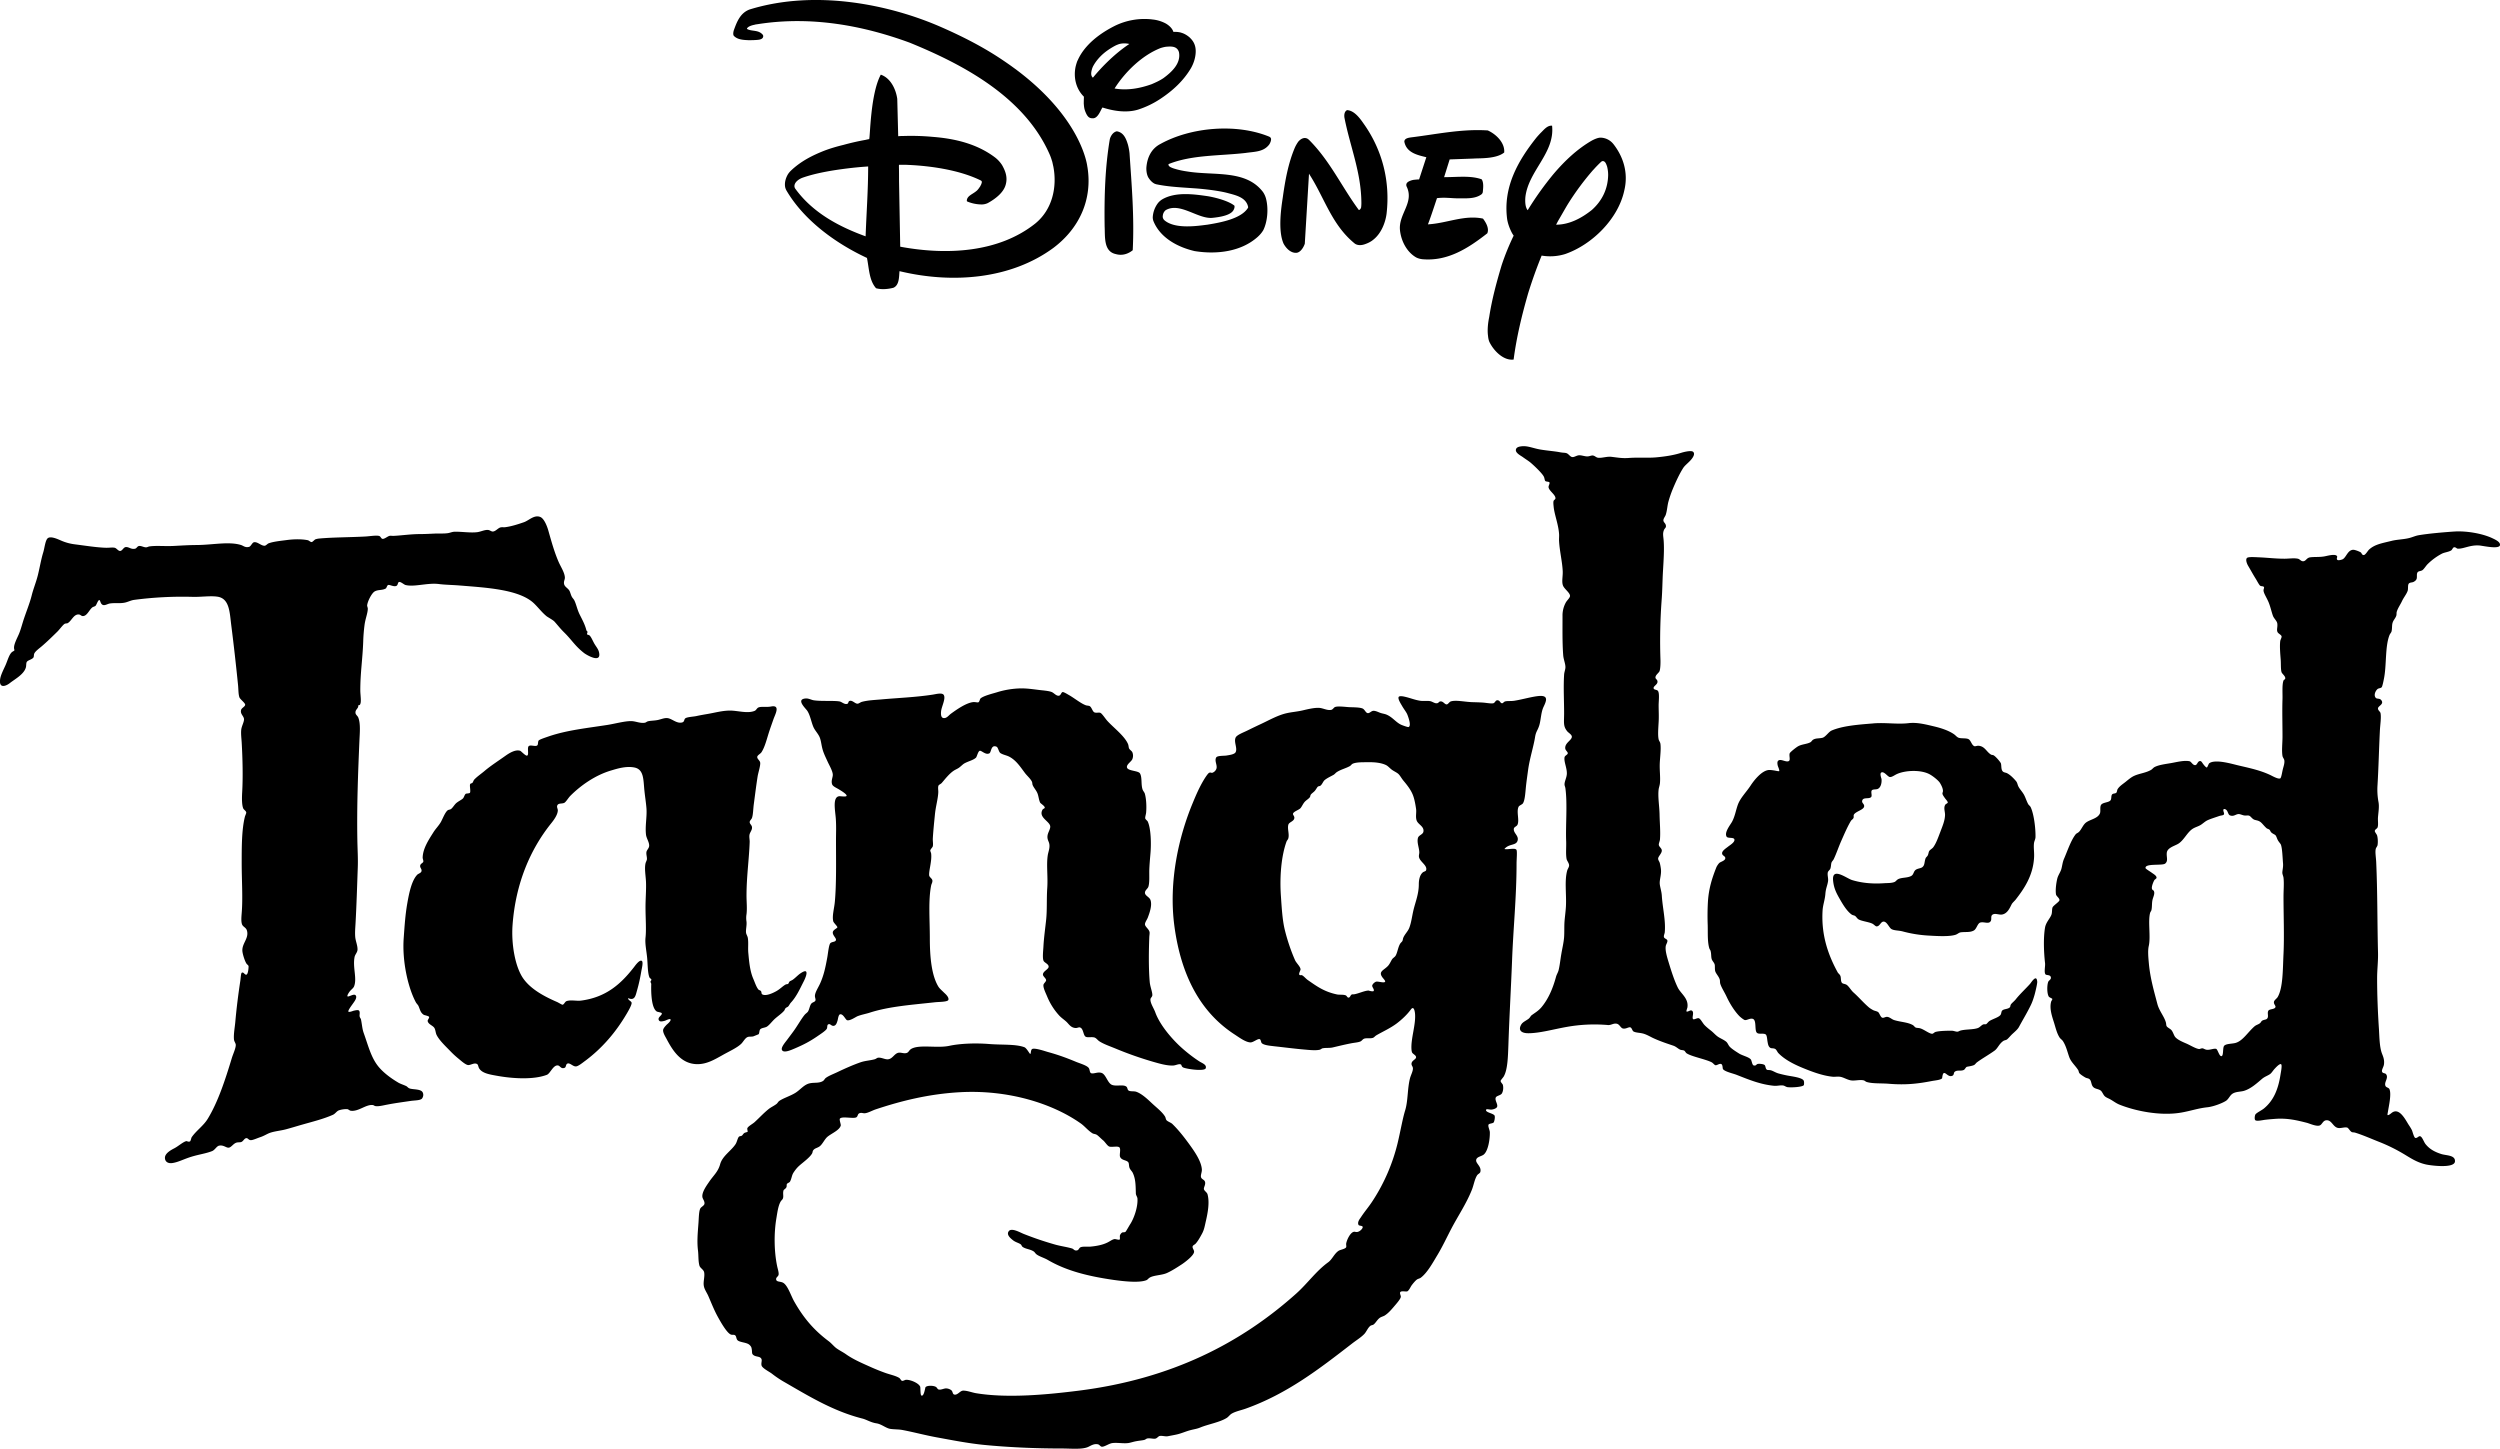
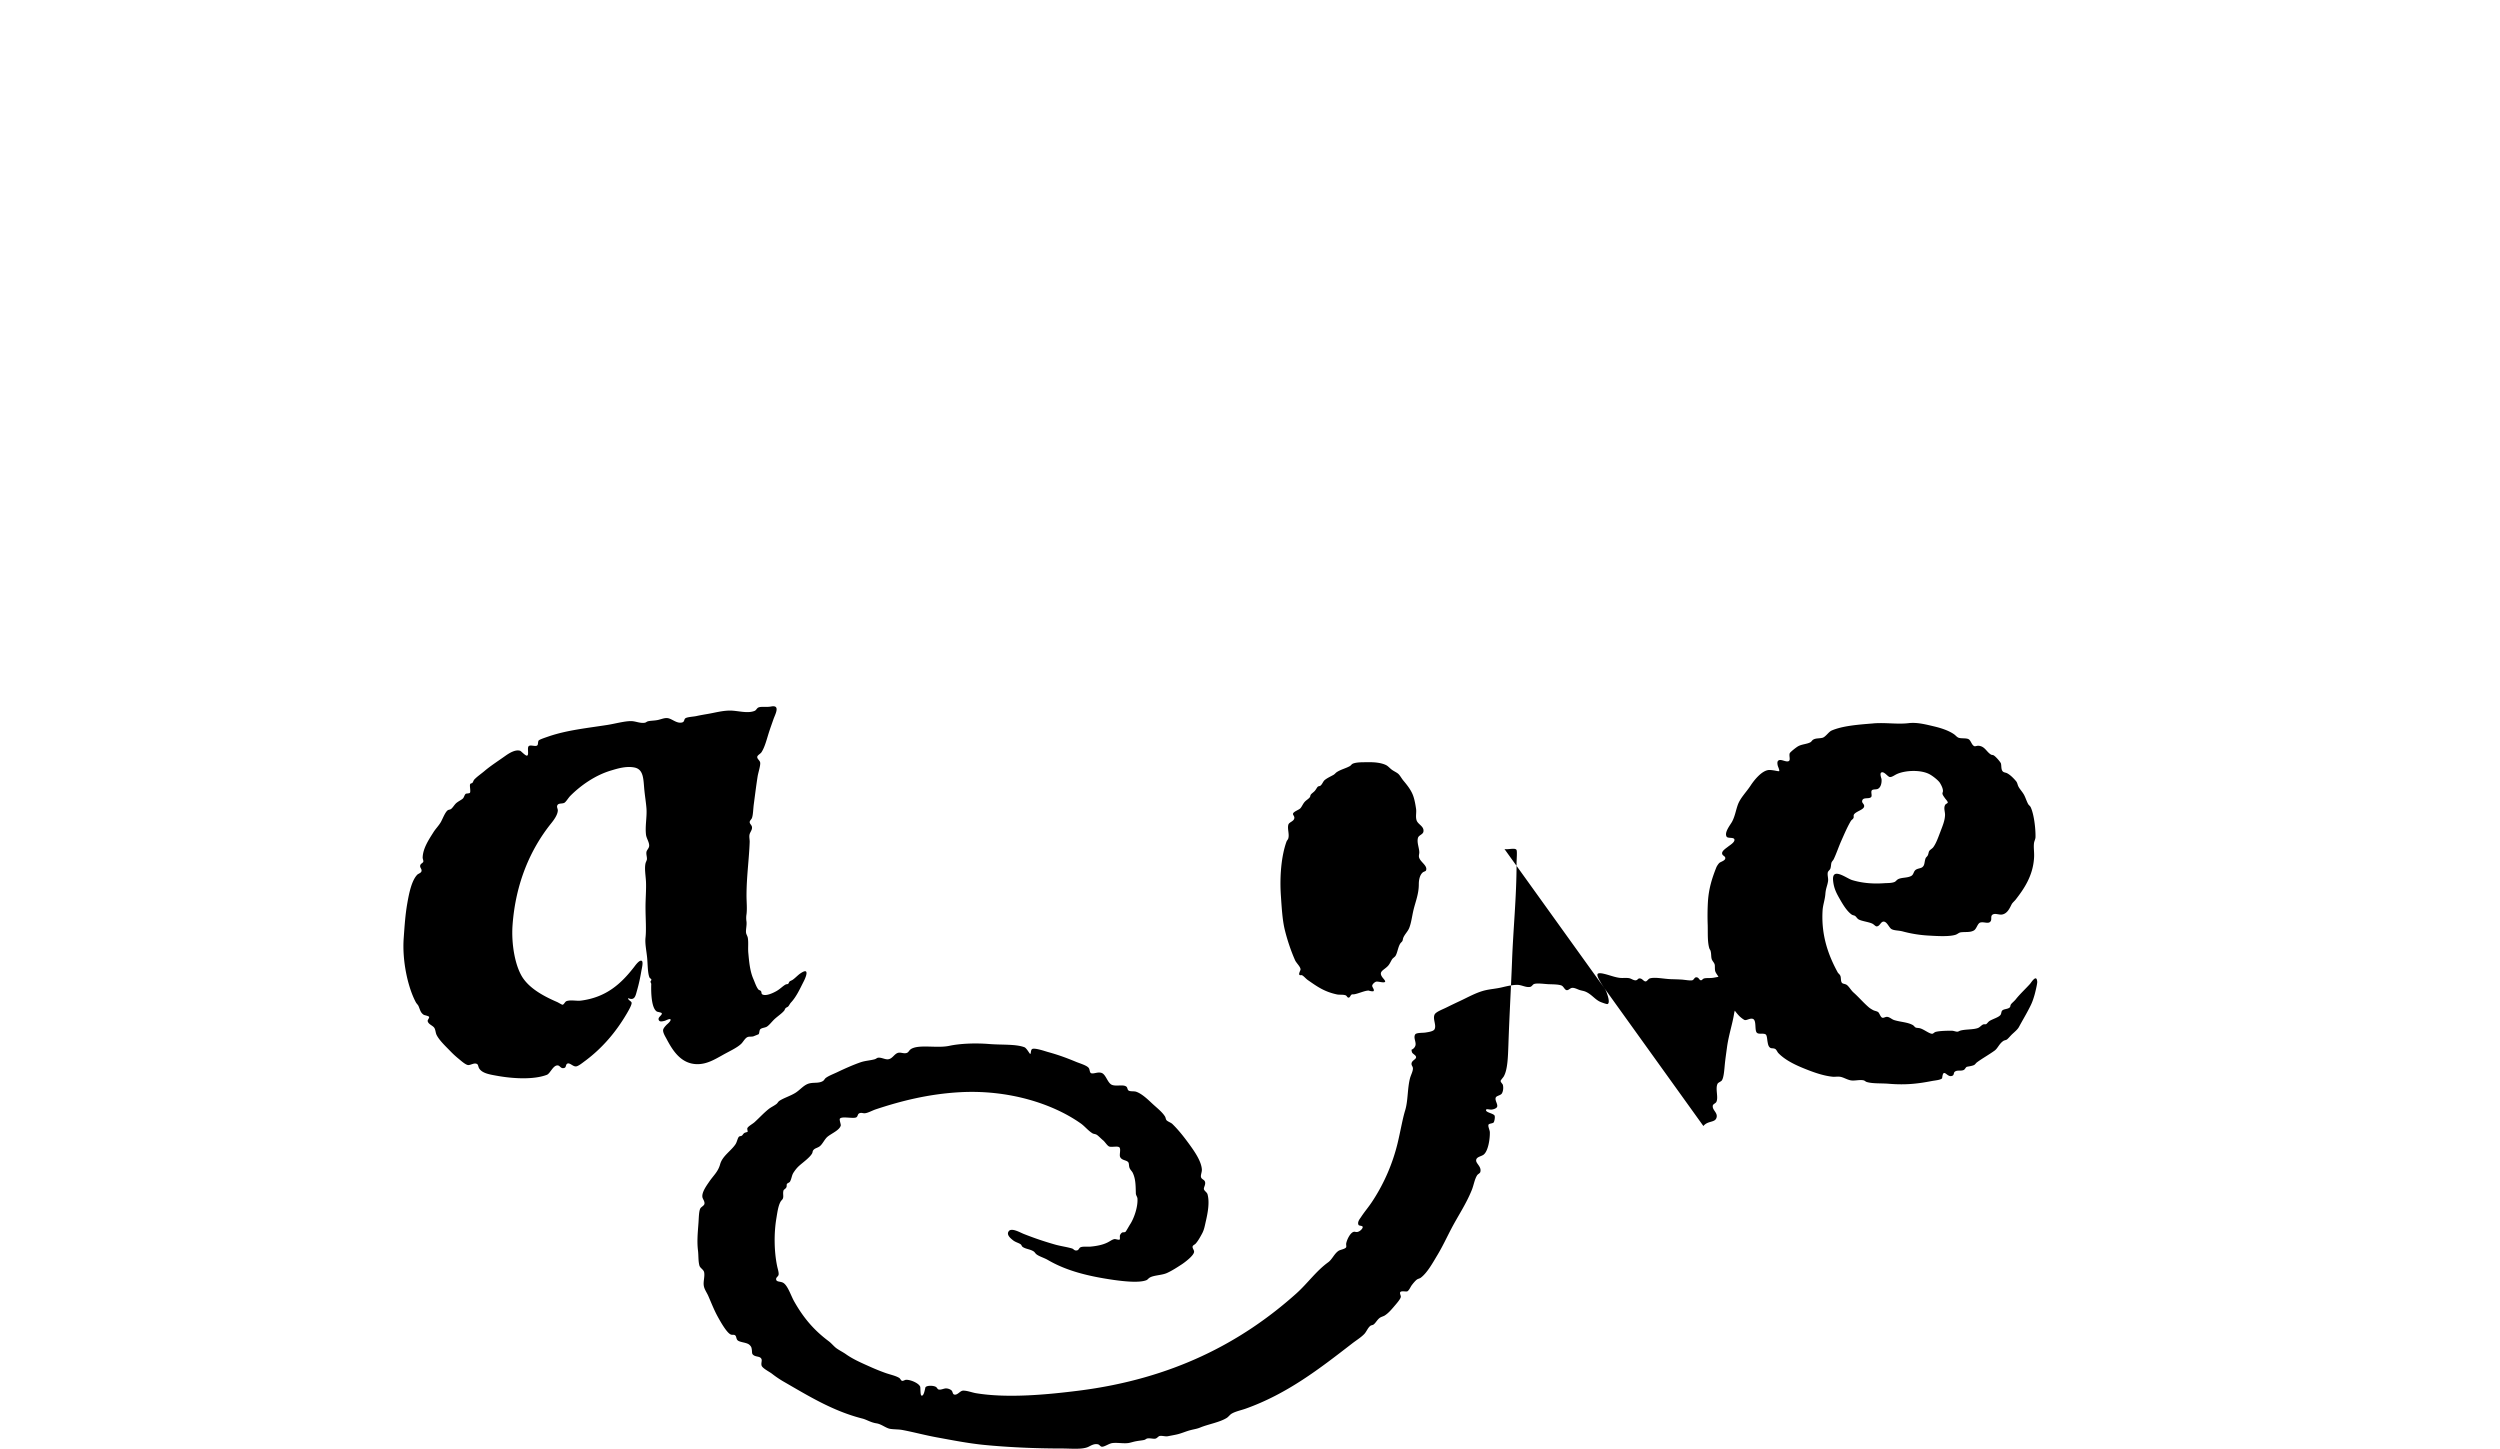
<svg xmlns="http://www.w3.org/2000/svg" viewBox="0 0 193.331 112.034">
-   <path d="M87.218 11.164c-.14-.469-.343-.932-.856-1.01-.305.069-.475.378-.536.605-.368 2.17-.436 4.442-.402 6.746.043.795-.097 1.944.87 2.145.471.136.934 0 1.303-.3.13-2.607-.082-4.999-.247-7.496a4.47 4.47 0 0 0-.13-.69Zm26.764 1.096c.459-.03 1.736.034 2.342-.468.062-.737-.606-1.405-1.268-1.705-2.042-.133-3.984.3-5.919.535-.186.028-.536.067-.536.336.167.866 1.034 1.035 1.702 1.202l-.034.099-.528 1.622h-.136l-.257.023c-.055.008-.116.02-.179.038-.218.07-.483.18-.402.457.636 1.273-.636 2.137-.502 3.413.091.824.523 1.683 1.263 2.102.106.051.266.112.477.133 1.952.172 3.539-.851 5.011-2.003.164-.367-.098-.834-.333-1.138-1.409-.3-2.744.335-4.143.436h-.005l-.11.009c.145-.358.406-1.138.701-2.028a4.7 4.7 0 0 1 .824-.022c.284.012.589.039.765.036.675 0 1.358.055 1.851-.309a.288.288 0 0 0 .106-.208c.019-.233.087-.687-.091-.953-.838-.303-1.866-.169-2.773-.169l-.132.004.43-1.374 1.874-.067Zm10.762-1.147a1.298 1.298 0 0 0-.968-.469c-.222 0-.516.143-.672.225-1.099.632-2.061 1.527-2.943 2.56a24.359 24.359 0 0 0-2.021 2.826c-.204-.233-.204-.714-.179-1.008.23-2.04 2.294-3.408 2.065-5.528-.382-.03-.635.327-.895.573-.091.095-.192.207-.294.323-1.452 1.815-2.61 3.855-2.286 6.328.05.327.18.688.329.986.061.125.126.225.175.294a18.916 18.916 0 0 0-.929 2.284c-.39 1.307-.749 2.623-.963 4.012-.065.315-.164.92-.091 1.449.015.164.042.319.104.468.336.702 1.107 1.472 1.876 1.369.231-1.767.647-3.469 1.128-5.138a35.86 35.86 0 0 1 1.039-2.902 3.908 3.908 0 0 0 1.825-.121c2.104-.735 4.102-2.739 4.565-4.909.324-1.33-.05-2.599-.863-3.622Zm-.381 2.41c-.017 1.062-.45 1.991-1.264 2.716-.799.636-1.733 1.135-2.764 1.138.05-.093.102-.187.149-.281.239-.405.471-.82.714-1.232a20.645 20.645 0 0 1 2.015-2.732.338.338 0 0 0 .065-.066c.013-.017.035-.034.047-.054.156-.168.32-.335.496-.5.038-.031.106-.067.161-.05v-.003c.171.034.235.241.297.416.035.132.083.37.083.648Zm-32.2-10.449a1.136 1.136 0 0 0-.13-.14h.005s-.276-.277-.648-.391a1.97 1.97 0 0 0-.112-.035 2.085 2.085 0 0 0-.538-.043c-.116-.397-.594-.651-.594-.651a2.76 2.76 0 0 0-1.026-.308l-.044-.007a5.21 5.21 0 0 0-2.84.488c-1.889.944-2.614 2.033-2.891 2.672l-.028.046a3.789 3.789 0 0 0-.14.462c-.169.818.023 1.697.644 2.311 0 .078-.011.307-.011.532.011.122.02.277.059.43.024.087.056.184.106.294.14.311.276.414.512.414.43.036.635-.668.77-.835.832.266 1.839.438 2.743.167a7.003 7.003 0 0 0 1.733-.834c.933-.617 1.78-1.38 2.37-2.381.19-.335.281-.651.32-.862.097-.507.048-.963-.262-1.331Zm-7.539 2.805c-.034.043-.073.085-.106.129-.18-.153-.145-.405-.078-.644.048-.182.13-.309.151-.346.136-.235.333-.481.532-.68.3-.303.663-.553 1.046-.766.073-.04.172-.089.27-.125.015-.004.024-.009.039-.016.106-.039.333-.1.652-.066h.005c.063.008.13.017.199.036-1.332.879-2.381 2.084-2.711 2.478Zm5.344.165c-.296.2-.601.333-.901.464-.933.336-1.907.504-2.875.336.828-1.306 2.145-2.578 3.567-3.131.073-.022.227-.069.391-.095.407-.036.877-.071 1.022.418.169.871-.566 1.54-1.205 2.009Zm15.548 3.609c-.266-.383-.734-1.103-1.341-1.136-.231.101-.242.433-.196.633.433 2.201 1.293 4.196 1.3 6.559 0 .091-.007.249-.023.343-.035.1-.087.179-.176.187-1.319-1.782-2.216-3.785-3.841-5.412-.069-.065-.122-.095-.145-.11-.264-.118-.504.024-.688.23a2.71 2.71 0 0 0-.266.457c-.514 1.201-.754 2.533-.939 3.864-.102.678-.401 2.544.063 3.579.203.37.567.738 1.003.703.299-.034.536-.405.636-.703l.325-5.415.145.233c1.097 1.772 1.666 3.778 3.409 5.182.246.161.559.125.838.013.168-.061.406-.169.604-.343.601-.483.914-1.316 1.002-1.982.294-2.539-.339-4.912-1.709-6.883Zm-7.22 1.1a.248.248 0 0 0-.058-.129.607.607 0 0 0-.087-.056c-2.541-1.042-6.049-.74-8.406.561-.715.368-1.035 1.06-1.094 1.842-.004.129 0 .468.145.742.122.2.286.385.48.487.028.013.082.032.14.05.774.164 1.601.221 2.426.276.415.03.717.05.717.05 1.557.129 2.298.331 2.298.331h.005c.624.175 1.486.317 1.655 1.081a.118.118 0 0 1-.009.087c-.523.842-2.091 1.131-3.152 1.303-.687.082-2.443.37-3.29-.329a.41.41 0 0 1-.151-.284c0-.016 0-.036.005-.051a.636.636 0 0 1 .126-.358.458.458 0 0 1 .105-.106c1.109-.641 2.517.73 3.64.593 1.138-.114 1.505-.385 1.616-.629.097-.182.054-.308.054-.308-.402-.333-1.302-.6-2.037-.73-1.042-.151-2.526-.372-3.567.254-.019.012-.218.137-.35.331a2.007 2.007 0 0 0-.362 1.043.88.88 0 0 0 .048.281c.531 1.332 1.927 2.04 3.193 2.333 1.722.277 3.591.043 4.869-1.094.243-.218.372-.414.436-.52.32-.633.421-1.655.212-2.446a1.667 1.667 0 0 0-.231-.507c-1.326-1.749-3.77-1.253-5.837-1.587-.261-.036-.62-.1-.944-.2a1.92 1.92 0 0 1-.378-.141c-.019-.009-.034-.022-.052-.031v-.005a.24.24 0 0 1-.102-.137c-.004-.036.015-.056.024-.066 1.8-.721 3.954-.624 5.947-.857.635-.095 1.303-.07 1.739-.554.015-.017.039-.039.063-.075l.005-.003.004-.004a.953.953 0 0 0 .12-.242c.022-.054.026-.105.031-.143v-.02a.09.09 0 0 0 .004-.024v-.005Zm-14.208 2.15s-.335-3.609-5.416-7.453a.746.746 0 0 1-.097-.077.722.722 0 0 1-.058-.038 27.26 27.26 0 0 0-1.138-.795c-1.612-1.069-3.277-1.866-4.602-2.447C68.856.373 63.112-.846 57.987.727c-.746.264-1.011.978-1.249 1.644-.023.098-.063.28.005.393.272.297.715.327 1.147.344.184 0 .571 0 .828-.042.164-.036.304-.104.304-.278a.217.217 0 0 0-.028-.09c-.329-.414-.862-.251-1.22-.456-.009-.011-.009-.026-.009-.036a.308.308 0 0 1 .056-.073h-.004c.126-.117.344-.18.532-.219 0 0 .063-.015.069-.019l.11-.017c.039-.004.067-.009.067-.009 4.148-.653 8.166.112 11.756 1.432 4.124 1.682 8.92 4.211 10.851 8.709.048.12.102.26.145.419l.016.039c.008.03.013.061.023.089l.058.269.015.06c.3 1.576-.073 3.31-1.384 4.387-2.841 2.276-6.882 2.473-10.459 1.804l-.091-5.069c0-.255 0-.844-.009-1.116 0-.094 0-.05.004-.145.471-.009.605 0 .765.008 1.607.073 3.886.37 5.571 1.205a.142.142 0 0 1 .073.114c0 .011-.004.024-.004.034a.838.838 0 0 1-.113.278v.009a1.552 1.552 0 0 1-.067.099c-.13.194-.214.261-.242.28-.294.253-.736.374-.736.756 0 .028.011.036.039.055a2.93 2.93 0 0 0 1.128.226c.052 0 .255-.008.464-.112.566-.312 1.225-.808 1.38-1.435.155-.569-.034-1.05-.285-1.495a2.384 2.384 0 0 0-.528-.581c-1.393-1.058-3.088-1.468-4.839-1.604a18.15 18.15 0 0 0-2.303-.066h-.136l-.117.007-.11.009-.073-2.888c-.102-.735-.503-1.604-1.273-1.873-.799 1.471-.818 4.729-.896 4.984a4.944 4.944 0 0 0-.29.061c-.527.094-1.099.221-1.698.386-.503.122-1.002.265-1.491.452-.91.36-1.819.811-2.603 1.568a1.866 1.866 0 0 0-.18.216c-.183.289-.304.671-.237 1.034a.955.955 0 0 0 .091.243c1.38 2.364 3.891 4.141 6.235 5.23.168.838.168 1.739.702 2.342.468.132.987.056 1.339-.034.46-.194.436-.838.475-1.285l.058.013c4.075.969 8.557.6 11.834-1.806 2.046-1.534 3.048-3.798 2.638-6.278ZM66.94 18.276c-1.994-.726-4.079-1.791-5.455-3.707a.386.386 0 0 1-.038-.093v-.009s-.005-.004-.005-.009c-.058-.36.368-.631.653-.726.769-.266 1.601-.434 2.439-.569 1.462-.223 2.271-.264 2.603-.29 0 1.806-.13 3.57-.198 5.404Zm50.695 16.242c.488-.071.914.151 1.499.247.541.09 1.099.128 1.521.212.218.042.376.026.492.07.167.061.281.285.444.3.159.016.329-.132.528-.14.186-.009.429.09.639.089.149-.003.296-.079.405-.073.167.011.26.159.424.176.299.034.662-.11 1.025-.073.504.062.851.125 1.324.091.787-.061 1.523.015 2.209-.055.726-.07 1.343-.175 1.888-.352.132-.042.749-.208.9-.07.241.215-.208.667-.246.706-.19.198-.399.36-.512.53-.308.476-.598 1.117-.831 1.678a8.766 8.766 0 0 0-.319.934c-.09.327-.098.69-.21 1.027-.044.133-.194.292-.179.441.017.168.207.218.195.458-.003.102-.097.148-.141.247-.129.285-.061.5-.036.831.055.698-.004 1.54-.051 2.365-.046.761-.046 1.544-.108 2.295a43.133 43.133 0 0 0-.087 4.593c.008.225-.004.664-.069.85-.054.141-.313.292-.319.492-.004.134.159.153.159.333 0 .234-.348.346-.299.515.031.121.255.089.332.194.137.186.054.792.054 1.113 0 .401.028.855 0 1.307-.027.472-.069 1.014 0 1.324.028.128.126.212.141.371.05.418-.028.951-.054 1.499-.019.522.054 1.051.017 1.487-.013.204-.086.363-.105.53-.066.581.058 1.253.073 1.907.011.66.079 1.335.032 1.942-.008.128-.098.304-.09.424.017.16.231.262.231.441.004.212-.258.432-.282.601-.017.128.094.241.124.354.039.134.073.337.09.475.051.432-.117.813-.09 1.15.026.265.137.571.159.904.059.955.308 1.909.23 2.825-.008.113-.089.258-.067.37.019.13.226.152.265.265.04.13-.105.305-.125.458-.052.363.129.918.246 1.307.195.637.417 1.339.69 1.893.242.48.85.832.741 1.533-.005.036-.095.27-.073.3.062.085.285-.112.391-.069.258.105 0 .551.122.668.067.069.299-.094.426-.069.149.031.304.37.456.528.157.167.389.346.534.461.183.149.337.335.527.459.19.126.425.212.617.37.098.081.155.233.231.337.149.195.542.436.777.584.254.157.758.265.9.458.073.094.089.428.23.46.195.036.178-.105.319-.124.137-.02.422.011.512.087.09.077.055.299.192.371.062.03.153.004.282.035.171.04.371.183.602.247.204.055.426.11.67.157.337.069 1.138.151 1.273.389.054.09.032.321.017.351-.077.149-.922.203-1.256.163-.124-.017-.233-.108-.316-.124-.239-.047-.483.042-.74.016-1.081-.105-1.982-.491-2.9-.85-.299-.113-.9-.243-1.041-.438-.04-.052-.012-.328-.125-.386-.141-.079-.333.106-.456.085-.081-.012-.182-.168-.301-.23-.483-.243-1.515-.428-1.925-.688-.075-.047-.124-.171-.192-.212-.082-.043-.218-.035-.304-.069-.188-.082-.32-.243-.547-.316-.476-.161-.992-.329-1.515-.569-.21-.094-.457-.246-.711-.333-.293-.106-.652-.081-.848-.196-.094-.059-.124-.282-.243-.316-.141-.039-.355.149-.581.087-.175-.048-.247-.331-.48-.37-.255-.047-.421.129-.686.104a12.152 12.152 0 0 0-3.161.145c-1.026.179-2.054.48-2.953.491-.502.008-.866-.19-.565-.687.109-.176.343-.274.549-.424.116-.086.172-.225.23-.268.297-.223.53-.343.777-.633.522-.627.873-1.423 1.128-2.366.047-.167.155-.332.195-.496.095-.385.138-.835.214-1.271.07-.421.176-.843.211-1.271.03-.398.004-.816.034-1.238.031-.379.086-.765.108-1.147.051-.957-.122-2.003.102-2.793.043-.132.143-.255.143-.385.003-.172-.168-.36-.194-.497-.073-.401-.017-.893-.032-1.359-.05-1.273.105-2.888-.058-4.097-.011-.108-.065-.2-.069-.3-.008-.251.171-.534.18-.847.008-.454-.235-.904-.18-1.256.022-.139.227-.195.249-.3.023-.129-.184-.223-.195-.403-.028-.422.5-.613.512-.886.007-.164-.254-.304-.356-.425-.32-.394-.247-.657-.243-1.358.004-.965-.062-2.013 0-3.02.011-.198.098-.394.102-.566.008-.274-.149-.621-.171-.934-.077-.983-.051-2.17-.054-3.037a2.076 2.076 0 0 1 .264-1.061c.095-.161.317-.354.317-.496-.004-.25-.452-.538-.549-.811-.109-.309.004-.713-.017-1.113-.038-.753-.237-1.53-.281-2.297-.013-.188.012-.376 0-.562-.051-.762-.372-1.526-.424-2.155-.016-.157-.03-.305 0-.409.022-.067.129-.112.141-.175.047-.286-.495-.586-.531-.885-.013-.109.117-.286.07-.368-.039-.071-.243-.046-.316-.106-.058-.048-.058-.207-.108-.319-.118-.27-.773-.881-1.022-1.094-.169-.145-.391-.274-.617-.442-.137-.099-.535-.296-.535-.528 0-.245.285-.284.41-.301ZM27.703 54.546c.036.258-.25.307-.21.601.015.126.165.222.21.335.194.481.117 1.195.089 1.87-.106 2.49-.202 4.976-.157 7.612.012.737.06 1.431.032 2.141-.05 1.375-.093 2.868-.173 4.308-.022.374-.052.715-.022 1.057.03.309.175.624.177.94.004.233-.188.389-.229.598-.157.803.202 1.648-.036 2.263-.058.141-.169.21-.299.351-.069.073-.262.355-.214.425.065.083.484-.225.621-.087.182.179-.13.545-.214.671-.069.099-.391.523-.335.6.052.073.371-.062.407-.07.129-.028.333-.075.403-.017.116.098.036.337.056.44.019.128.085.163.105.247.085.402.095.722.208 1.043.364 1.007.582 1.979 1.222 2.701.387.438.928.835 1.464 1.15.182.104.376.156.601.262.089.043.133.13.246.177.246.106.875.032 1.025.301.117.208.012.422-.052.495-.137.145-.577.133-.867.176-.617.093-1.186.165-1.799.284-.254.044-.649.153-.904.121-.125-.016-.136-.077-.245-.087-.524-.052-1.101.528-1.694.442-.093-.015-.169-.112-.266-.124a1.853 1.853 0 0 0-.637.09c-.186.066-.286.269-.476.35-.726.323-1.573.53-2.384.762-.399.113-.811.242-1.217.351-.425.117-.883.147-1.272.284-.204.073-.436.226-.709.32-.254.082-.589.243-.76.243-.168 0-.216-.157-.333-.157-.169 0-.246.243-.409.301-.099.036-.265.007-.386.052-.25.089-.395.383-.601.385-.186.009-.387-.226-.726-.156-.196.043-.319.336-.549.424-.46.182-1.008.254-1.568.425-.602.18-1.025.428-1.501.496-.363.051-.577-.129-.57-.424.017-.363.542-.62.742-.726.308-.164.683-.504.921-.547.036-.005.164.086.282.017.047-.028.093-.276.125-.319.354-.514.902-.873 1.233-1.412.799-1.3 1.363-3.032 1.872-4.715.093-.303.307-.752.303-1.008 0-.136-.125-.251-.141-.44-.032-.418.065-.889.105-1.343.097-1.092.23-2.142.391-3.197.024-.182.044-.558.104-.598.145-.106.231.188.372.141.136-.051.169-.614.157-.658-.024-.087-.105-.113-.157-.191-.137-.202-.3-.734-.319-.971-.048-.594.527-.987.351-1.589-.061-.218-.262-.273-.351-.424-.117-.198-.077-.629-.054-.92.098-1.182 0-2.559 0-3.851s0-2.606.247-3.606c.024-.093.116-.269.105-.332-.016-.118-.19-.216-.226-.301-.121-.254-.113-.84-.09-1.237.07-1.181.034-2.645-.036-3.866-.019-.329-.067-.671-.036-.99.03-.288.231-.613.215-.831-.024-.242-.299-.383-.23-.687.036-.171.29-.25.319-.406.02-.143-.383-.421-.444-.584-.085-.243-.073-.608-.105-.936a179.034 179.034 0 0 0-.528-4.66c-.125-.988-.133-2.061-1.081-2.19-.557-.078-1.242.032-1.888.016a28.616 28.616 0 0 0-4.52.23c-.262.032-.48.157-.726.212-.403.086-.737.007-1.166.069-.25.04-.531.296-.706-.052-.023-.051-.069-.204-.105-.212-.113-.02-.222.371-.303.444-.065.059-.186.075-.245.122-.254.204-.413.679-.742.672-.129-.004-.169-.118-.32-.125-.39-.013-.545.5-.846.672-.044.026-.169.017-.23.051-.149.085-.379.418-.565.602-.391.382-.774.762-1.202 1.128-.173.152-.492.371-.585.567-.036.079-.032.243-.052.282-.089.182-.432.218-.528.368-.061.101-.032.289-.071.425-.151.541-.835.894-1.25 1.22-.307.239-.844.429-.742-.301.04-.311.238-.695.403-1.058.184-.399.305-.949.584-1.094.202-.109.085-.086.089-.304 0-.266.218-.688.351-.986.13-.282.234-.666.339-1.006.194-.629.52-1.41.67-2.015.141-.569.351-1.045.496-1.643.149-.617.238-1.174.403-1.712.105-.339.157-.945.355-1.097.238-.18.787.086 1.045.195.347.149.682.237 1.057.284.851.108 1.705.247 2.419.264.207.005.488-.04.653 0 .145.038.262.243.407.247.177.004.262-.28.44-.3.246-.03.407.198.726.125.137-.032.161-.195.315-.211.161-.023.367.114.549.104.085-.004.161-.058.25-.07.52-.075 1.17-.004 1.834-.034.577-.03 1.194-.07 1.803-.073 1.254-.007 2.505-.293 3.445 0 .186.059.311.217.617.143.14-.036.242-.323.371-.355.274-.069.573.292.847.266.089-.011.208-.148.281-.179.368-.143.936-.196 1.448-.264.53-.069 1.127-.079 1.593.016.105.024.198.145.299.144.081-.003.222-.187.299-.212a1.38 1.38 0 0 1 .23-.054c1.037-.102 2.396-.098 3.585-.16.368-.015.924-.12 1.133-.036.093.042.129.192.226.214.153.032.401-.198.55-.229.1-.022.204.003.301 0 .619-.027 1.343-.14 2.081-.14.339 0 .714-.02 1.077-.036.355-.016.75.012 1.061-.036.178-.028.317-.1.496-.108.557-.016 1.206.097 1.747.036.285-.03.588-.195.851-.175.149.011.245.122.37.122.218-.001.399-.264.597-.317.113-.03.238-.005.355-.016.472-.056 1.037-.239 1.468-.39.383-.137.783-.586 1.25-.405.286.109.511.653.62 1.022.25.881.472 1.693.811 2.471.149.342.449.793.476 1.167.016.179-.087.28-.067.477.024.262.265.335.406.546.077.12.109.313.195.48.052.104.145.186.194.281.156.311.225.718.422 1.112.226.446.415.8.512 1.201.012.052.082.09.089.125.008.044-.052.164-.036.194.016.032.153.048.194.089.129.118.238.399.371.635.137.234.298.41.355.639.238.951-.972.225-1.15.086-.717-.561-.939-1.006-1.552-1.607-.286-.281-.518-.584-.742-.83-.118-.124-.516-.339-.602-.407-.37-.303-.648-.679-.971-.99-1.138-1.093-3.683-1.22-5.811-1.394-.51-.039-1.113-.05-1.533-.106-.883-.117-1.904.246-2.598.073-.121-.032-.367-.266-.496-.233-.121.032-.069.241-.214.303-.204.09-.516-.114-.633-.07-.085.03-.121.229-.177.265-.277.167-.617.075-.883.245-.226.148-.545.779-.563 1.077-.004.052.051.163.051.249-.003.329-.182.76-.245 1.201a12.82 12.82 0 0 0-.11 1.345c-.047 1.349-.225 2.399-.225 3.759 0 .351.093.854 0 1.058-.02.046-.008.082-.161.108Zm162.093-13.441c.94-.063 2.178.156 2.933.511.218.105.631.284.601.531-.043.36-1.319.055-1.609.036-.711-.05-1.21.27-1.657.247-.087-.007-.145-.113-.268-.108-.124.007-.145.187-.245.246-.21.125-.489.139-.71.247a4.67 4.67 0 0 0-1.093.797c-.155.149-.3.413-.44.495-.122.067-.286.05-.355.156-.087.14-.019.343-.069.497-.036.112-.137.191-.25.245-.102.051-.266.026-.354.124-.094.113-.039.387-.086.549-.081.255-.308.522-.444.812-.116.258-.325.541-.406.831-.026.102 0 .207-.035.299-.063.194-.218.328-.281.531-.069.208-.024.442-.087.69-.02.073-.126.188-.159.284-.348.887-.214 2.337-.428 3.371-.04.208-.117.59-.176.653-.069.073-.227.073-.3.125-.157.113-.342.475-.157.688.093.109.299.02.425.177.25.317-.227.44-.25.635-.017.152.168.25.196.371.069.356-.032.934-.051 1.396-.069 1.386-.102 2.85-.18 4.149a5.22 5.22 0 0 0 .069 1.306c.077.378-.001.774-.034 1.202-.022.268.043.585-.035.795-.03.085-.204.149-.212.265-.005.09.145.243.179.355.047.167.077.469.034.741-.015.094-.12.199-.14.301-.056.251.016.629.034.988.106 2.33.081 4.67.141 7.012.019.667-.069 1.324-.069 1.975 0 1.345.055 2.647.141 3.958.038.657.047 1.328.21 1.818.077.226.238.508.176.92-.027.192-.203.42-.14.565.052.124.229.085.301.175.222.286-.147.598-.052.885.047.165.254.136.319.281.169.402-.065 1.354-.126 1.786.009-.047-.047.188-.019.21.066.048.268-.13.304-.156.553-.45 1.014.395 1.285.848.081.132.211.303.303.508.036.081.145.53.246.567.153.051.261-.168.387-.124.16.055.266.418.407.602.312.393.722.614 1.238.776.383.117 1.069.073 1.041.563-.028.545-1.73.339-2.189.25-.772-.159-1.295-.543-1.821-.85a13.003 13.003 0 0 0-1.798-.885c-.658-.257-1.324-.558-1.929-.741-.056-.015-.194-.02-.227-.032-.155-.069-.268-.327-.372-.355-.218-.059-.53.09-.76.015-.337-.106-.434-.557-.793-.582-.331-.02-.371.339-.581.407-.27.086-.784-.16-.992-.211-.757-.192-1.505-.38-2.489-.3-.233.017-.454.035-.741.069-.196.026-.621.126-.744.035-.087-.065-.047-.363 0-.441.077-.134.476-.316.671-.476.726-.604 1.093-1.445 1.273-2.614.026-.167.14-.703.052-.795-.105-.105-.463.304-.48.319-.149.151-.257.354-.387.44-.186.128-.407.194-.6.355-.385.324-.854.766-1.397.934-.265.083-.614.054-.882.214-.222.133-.313.428-.527.565-.316.2-.99.448-1.433.495-.714.075-1.291.282-1.997.406-1.636.293-3.614-.128-4.819-.617-.258-.108-.428-.25-.675-.391-.175-.102-.333-.141-.457-.265-.11-.11-.188-.337-.298-.422-.195-.152-.465-.109-.617-.319-.13-.173-.101-.436-.25-.562-.086-.077-.222-.073-.316-.128-.137-.075-.406-.247-.479-.351-.036-.059-.048-.171-.085-.23-.227-.356-.55-.613-.691-1.006-.151-.425-.241-.846-.48-1.22-.065-.108-.192-.18-.261-.282-.222-.34-.312-.769-.444-1.186-.141-.446-.363-1.078-.21-1.605.004-.019.097-.163.09-.195-.017-.047-.226-.12-.268-.175-.157-.226-.153-.889-.052-1.15.048-.128.266-.187.194-.389-.062-.175-.339-.106-.407-.194-.124-.169-.004-.624-.032-.866-.087-.742-.145-1.925 0-2.755.073-.405.386-.701.493-.987.065-.179.03-.42.087-.567.058-.143.508-.425.532-.547.03-.16-.242-.316-.265-.458-.058-.331.019-.906.102-1.237.07-.266.255-.5.32-.756.069-.274.086-.493.192-.746.257-.586.534-1.435.906-1.907.051-.071.175-.108.26-.192.202-.206.312-.551.55-.726.327-.239.882-.3 1.061-.688.081-.183-.012-.469.083-.653.126-.226.596-.183.741-.37.094-.121.03-.346.126-.458.073-.086.23-.05.319-.126.059-.048.059-.208.106-.284.141-.226.397-.385.62-.563.222-.18.444-.372.687-.475.398-.175.863-.214 1.273-.444.095-.056.168-.159.261-.214.32-.176.842-.239 1.292-.316.441-.078 1.031-.231 1.431-.141.134.03.246.316.44.299.164-.012.178-.333.391-.316.098.008.163.169.247.265.019.026.196.253.261.231.044-.013.128-.278.177-.319.211-.171.662-.16 1.039-.106.504.073.929.202 1.276.281.886.207 1.655.374 2.403.726.171.082.606.336.774.265.086-.04.149-.484.195-.672.059-.253.157-.487.124-.726-.017-.112-.12-.218-.141-.333-.073-.424 0-.999 0-1.502 0-.975-.032-1.955 0-2.912.013-.399-.043-1.1.073-1.412.03-.091.122-.078.137-.16.04-.182-.242-.368-.282-.496-.073-.226-.043-.647-.069-.988-.04-.499-.081-1.015-.036-1.412.013-.116.122-.268.105-.372-.017-.118-.255-.208-.313-.333-.089-.187.023-.395-.02-.672-.03-.194-.262-.379-.335-.585-.105-.284-.182-.658-.319-1.006-.141-.355-.375-.69-.407-.918-.015-.134.059-.219.036-.282-.04-.112-.196-.05-.3-.124-.077-.054-.241-.37-.317-.495-.227-.36-.367-.627-.601-1.023-.073-.118-.238-.468-.106-.619.094-.11.624-.067.952-.054.691.03 1.256.106 1.962.106.337 0 .73-.063 1.025 0 .175.039.233.211.428.196.21-.019.247-.266.527-.303.34-.046.699-.003 1.092-.071.171-.026.828-.222.973-.035.077.095-.069.196.035.301.066.069.348-.008.425-.052.27-.157.382-.717.809-.726.134-.001.457.128.57.196.087.054.079.203.229.212.137.007.312-.324.422-.425.445-.409 1.012-.492 1.733-.671.426-.108.904-.109 1.339-.214.269-.061.503-.182.777-.227.795-.132 1.874-.223 2.738-.284Zm-17.821 21.88c-.04.077-.21.069-.371.124-.25.09-.74.239-.953.355-.167.094-.316.239-.473.335-.18.108-.385.161-.565.264-.479.273-.73.963-1.221 1.22-.321.168-.793.301-.83.672-.032.344.126.621-.124.828-.214.18-1.593-.042-1.517.355.009.055.368.269.456.336.136.104.425.249.39.425-.008.042-.136.12-.161.157-.069.109-.235.496-.192.671.032.126.117.09.157.196.077.192-.052.428-.106.636-.069.272-.03.551-.087.812-.011.069-.082.145-.105.226-.177.655.059 1.846-.105 2.564-.087.375-.028.93.015 1.413.112 1.128.398 2.093.653 3.071.141.53.522.955.653 1.412.031.093.022.216.054.285.065.132.288.204.391.335.113.145.172.367.26.493.163.225.598.41.885.531.286.122.735.405.991.424.054.004.145-.062.265-.054.073.009.169.087.301.108.254.038.57-.12.741-.069.126.034.243.614.425.562.161-.047.073-.648.195-.795.149-.176.628-.148.897-.229.549-.163.925-.812 1.448-1.273.137-.12.316-.153.424-.247.093-.073.093-.159.198-.211.101-.054.254-.065.315-.108.218-.149.017-.454.141-.651.098-.151.52-.082.55-.3.011-.091-.145-.214-.121-.371.011-.133.204-.253.282-.372.426-.717.399-2.153.458-3.355.065-1.357 0-2.997 0-4.414 0-.497.05-1.027 0-1.466-.017-.133-.095-.278-.091-.407.007-.199.074-.405.055-.691-.04-.465-.055-1.133-.16-1.447-.034-.097-.167-.219-.247-.372-.069-.126-.101-.282-.176-.37-.056-.066-.218-.11-.336-.23-.052-.05-.074-.148-.125-.195-.055-.054-.164-.069-.23-.121-.2-.177-.347-.395-.492-.493-.157-.108-.264-.104-.444-.16-.188-.067-.282-.274-.422-.319-.101-.03-.254.008-.387-.017-.141-.027-.304-.106-.407-.106-.238.004-.372.214-.67.106-.202-.073-.143-.473-.458-.495-.022 0-.03.005-.039.016-.087.116.082.296.017.406Zm-93.021-9.746c.488-.02 1.144.095 1.609.141.297.031.604.067.779.141.172.077.337.297.527.282.173-.012.186-.249.298-.282.085-.024.375.161.496.229.407.227.932.662 1.323.796.065.02.218.028.266.052.182.089.222.428.391.496.137.054.343-.016.456.034.133.062.383.456.532.617.479.53 1.339 1.167 1.605 1.803.04.094.044.254.073.32.061.129.222.206.261.316.07.171.06.363 0 .514-.073.198-.452.403-.422.632.036.305.871.25 1.007.479.187.309.062.886.214 1.272.032.082.134.202.159.282.116.386.145 1.016.105 1.466-.009.134-.09.363-.069.458.012.079.157.173.194.246.249.546.277 1.714.208 2.475-.036.433-.073.839-.089 1.271-.011.417.032.961-.069 1.289-.051.165-.285.282-.266.493.024.214.347.315.424.532.153.414-.077 1.027-.208 1.376-.066.167-.218.359-.215.512.008.192.308.362.355.602.016.081-.011.235-.02.37-.04 1.006-.063 2.454.036 3.515.036.354.218.783.198 1.007-.016.128-.136.187-.145.299-.02.304.266.707.371 1.006.311.861 1.045 1.771 1.698 2.422.436.438 1.116.996 1.714 1.378.216.141.585.251.492.53-.089.269-1.585.047-1.767-.073-.113-.075-.101-.184-.141-.21-.145-.094-.395.061-.601.071-.5.027-1.105-.159-1.605-.301a27.48 27.48 0 0 1-2.806-.987c-.476-.199-.953-.355-1.307-.585-.141-.093-.246-.268-.407-.3-.238-.051-.504.032-.653-.055-.202-.116-.161-.683-.476-.722-.06-.008-.194.055-.282.051-.307-.008-.468-.196-.637-.389-.168-.192-.428-.346-.636-.563a4.984 4.984 0 0 1-.937-1.466c-.116-.282-.313-.662-.297-.901.004-.124.204-.258.208-.372.004-.153-.241-.29-.245-.44-.005-.257.426-.402.44-.6.016-.214-.32-.315-.389-.46-.097-.2-.036-.734-.015-1.076.036-.71.149-1.502.208-2.068.086-.766.032-1.652.089-2.49.061-.889-.075-1.774.038-2.525.039-.269.18-.567.121-.883-.036-.212-.175-.337-.139-.637.03-.254.227-.508.211-.723-.034-.402-.956-.694-.586-1.307.032-.046.151-.083.161-.126.03-.133-.311-.324-.354-.403-.105-.207-.118-.498-.211-.725-.095-.234-.286-.426-.37-.636-.032-.077-.02-.171-.052-.247-.098-.227-.375-.464-.534-.671-.358-.475-.68-.987-1.217-1.271-.214-.113-.484-.148-.69-.282-.129-.087-.177-.444-.299-.493-.44-.192-.403.432-.549.508-.286.159-.597-.214-.742-.194-.137.019-.226.458-.299.531-.218.206-.596.272-.918.457-.109.069-.235.199-.372.304-.136.102-.29.157-.422.243-.36.237-.683.66-.937.955-.052.063-.221.141-.245.194-.069.137-.012.374-.022.532-.02.506-.204 1.104-.261 1.728-.061.609-.125 1.228-.161 1.823-.013.214.039.428 0 .616-.02.095-.218.257-.195.355.017.077.066.16.069.245.056.573-.184 1.267-.157 1.643.012.16.227.239.25.406.016.143-.067.255-.093.371-.233 1.154-.105 2.638-.105 4.116 0 1.459.141 2.856.653 3.708.101.168.286.317.445.477.039.042.418.344.333.566-.061.159-.753.148-1.007.176-1.799.2-3.578.32-5.085.811-.247.082-.606.145-.92.265-.155.062-.59.376-.812.316-.121-.026-.305-.51-.547-.457-.129.031-.157.347-.194.477-.05.164-.109.367-.268.407-.2.051-.273-.148-.402-.124-.175.03-.097.218-.161.35-.073.156-.522.441-.758.605-.601.407-1.025.625-1.747.936-.238.098-.866.394-.972.087-.065-.188.238-.547.387-.741.177-.238.335-.446.476-.639.323-.432.613-.975.898-1.32.082-.101.215-.173.268-.269.109-.191.133-.479.266-.616.081-.087.258-.11.297-.214.042-.102-.039-.222-.036-.368.009-.272.243-.613.393-.939.286-.628.415-1.217.565-2.045.052-.286.117-.951.23-1.081.121-.141.415-.077.44-.264.02-.149-.268-.356-.246-.585.02-.199.342-.305.354-.386.009-.079-.289-.347-.317-.461-.105-.413.077-1.004.121-1.517.128-1.382.089-3.212.089-4.753 0-.549.028-1.069-.016-1.696-.048-.625-.266-1.652.266-1.71.075-.011.507.063.563-.019.082-.118-.484-.446-.531-.477-.214-.139-.524-.255-.581-.425-.098-.276.056-.527.052-.741-.005-.286-.276-.734-.407-1.025-.141-.317-.315-.649-.403-1.007-.085-.332-.105-.659-.23-.918-.129-.262-.323-.454-.444-.705-.173-.371-.258-.944-.492-1.291-.133-.195-.9-.89-.125-.952.218-.02.436.109.617.139.561.091 1.541.013 1.997.089.182.031.37.241.581.194.145-.03.075-.183.198-.23.216-.083.422.216.617.212.1 0 .216-.106.333-.141.468-.128 1.004-.144 1.557-.194 1.242-.112 2.654-.165 3.953-.37.241-.039.713-.168.831.034.168.288-.179.901-.211 1.272-.027.313.026.499.211.512.23.019.383-.214.547-.335.425-.309 1.158-.831 1.714-.9.145-.02.343.04.407.016.101-.038.113-.243.173-.299.222-.202.928-.375 1.275-.479a6.695 6.695 0 0 1 1.851-.3Z" />
-   <path d="M116.343 65.656c.231.069.78-.108.921.051.081.094.015.729.015 1.076 0 2.594-.258 5.03-.35 7.562-.082 2.123-.212 4.355-.282 6.501-.032.827-.05 1.895-.371 2.418-.05.073-.229.282-.229.319-.009.105.156.237.175.316.062.265.004.536-.087.672-.101.141-.399.165-.46.297-.098.211.16.497.105.711-.04.139-.294.214-.425.226-.152.017-.382-.067-.424 0-.085.145.239.239.3.268.1.04.323.117.354.211.042.133-.023.445-.073.511-.063.095-.363.079-.401.179-.058.126.098.421.102.584.013.53-.128 1.448-.475 1.728-.186.152-.585.167-.585.458 0 .253.445.492.319.902-.028.09-.19.152-.246.247-.196.312-.254.744-.407 1.129-.44 1.092-1.053 1.981-1.589 3.004-.359.686-.66 1.343-1.061 2.012-.347.574-.774 1.371-1.291 1.767-.09.069-.21.081-.298.141-.124.085-.297.298-.406.441-.098.13-.21.417-.351.479-.085.036-.452-.062-.534.054-.069.094.05.257.039.37-.022.183-.38.574-.566.795-.207.241-.425.488-.69.653-.09.052-.231.091-.319.141-.226.129-.352.411-.527.546-.066.05-.184.058-.231.091-.218.151-.32.471-.495.649-.257.268-.631.493-.953.744-2.473 1.913-5.009 3.891-8.248 5.037-.347.12-.742.198-1.041.37-.148.082-.253.249-.391.335-.547.342-1.432.487-2.048.741-.25.105-.468.13-.722.196-.379.093-.738.268-1.133.351-.202.044-.403.079-.617.121-.226.051-.42-.044-.653-.015-.117.015-.218.191-.355.211-.153.027-.414-.055-.616-.016-.073.012-.134.081-.211.106-.161.047-.422.062-.652.108-.211.036-.429.114-.601.14-.391.052-.835-.044-1.22 0-.29.032-.648.321-.851.281-.091-.016-.16-.148-.265-.178-.335-.086-.605.132-.811.214-.48.194-1.311.104-2.012.104-2.061 0-4.168-.095-6.043-.281-1.213-.122-2.465-.37-3.637-.584-.904-.167-1.759-.399-2.614-.562-.315-.062-.629-.04-.956-.089-.339-.054-.678-.366-1.057-.426-.464-.07-.762-.285-1.097-.371-2.315-.585-4.238-1.79-6.162-2.896a8.238 8.238 0 0 1-.847-.581c-.198-.153-.745-.418-.795-.636-.043-.18.044-.351 0-.479-.089-.239-.395-.164-.6-.3-.202-.132-.093-.234-.179-.582-.023-.105-.144-.233-.23-.282-.234-.138-.692-.149-.846-.301-.114-.116-.081-.313-.194-.386-.098-.067-.177-.005-.319-.054-.319-.116-.827-1.035-1.008-1.362-.29-.522-.5-1.069-.742-1.624-.117-.269-.315-.52-.351-.816-.044-.311.089-.683.032-1.003-.036-.222-.315-.333-.367-.53-.097-.352-.065-.788-.109-1.147-.085-.698-.028-1.3.036-2.155.028-.371.028-.893.141-1.111.061-.121.29-.214.319-.354.04-.202-.137-.381-.157-.532-.052-.356.29-.843.512-1.164.355-.524.698-.781.862-1.38.179-.636.84-1.021 1.183-1.535.12-.175.161-.469.265-.584.054-.055.143-.036.231-.085.048-.03.101-.137.177-.196.063-.051.245-.075.266-.105.02-.036-.042-.195-.022-.268.05-.153.432-.35.566-.479.39-.358.676-.679 1.076-1.003.198-.159.429-.253.621-.406.078-.062.121-.168.21-.23.335-.227.823-.366 1.238-.619.391-.241.67-.644 1.113-.741.355-.081.718.011 1.025-.179.097-.061.133-.167.21-.229.21-.164.577-.304.867-.44.58-.276 1.21-.562 1.835-.78.366-.124.717-.133 1.076-.229.122-.03.182-.113.284-.126.27-.022.511.141.741.126.379-.019.508-.468.851-.512.19-.024.419.091.617.019.169-.059.165-.222.387-.335.645-.329 1.985-.016 2.899-.214.847-.182 2.033-.227 3.106-.14.964.078 2.028-.005 2.703.246.113.04.265.268.355.403.21.333.081-.161.246-.262.192-.116 1.033.179 1.217.229.823.226 1.436.454 2.174.76.282.12.839.272.988.479.089.122.056.362.194.405.19.062.492-.118.779-.032.359.102.472.799.83.933.343.13.883-.061 1.115.143.089.082.059.235.173.3.145.081.414.026.585.089.422.152.831.534 1.201.882.339.321.807.674 1.025 1.041.044.077.052.2.105.268.097.117.344.186.46.301.452.44.867.959 1.323 1.588.382.528.92 1.291.956 1.94.008.179-.093.389-.073.55.032.214.266.198.319.406.052.214-.109.406-.089.547.024.143.242.25.281.406.175.639.009 1.46-.12 2.033-.093.397-.134.694-.303 1.004-.149.277-.315.581-.512.793-.028.035-.177.104-.21.178-.061.14.117.293.105.442-.024.297-.73.818-.936.955-.355.233-.803.523-1.181.688-.389.168-.973.16-1.292.335-.149.086-.169.167-.282.214-.58.23-1.856.07-2.493-.017-2.02-.29-3.69-.709-5.136-1.554-.284-.165-.678-.272-.885-.445-.063-.052-.129-.16-.177-.194-.285-.199-.632-.188-.882-.37-.066-.051-.078-.145-.141-.192-.149-.113-.403-.16-.601-.32-.165-.133-.541-.421-.319-.705.222-.282.899.124 1.17.226.835.329 1.541.567 2.399.813.445.126.891.18 1.307.301.145.043.169.171.351.159.194-.011.182-.188.319-.249.194-.081.512-.026.779-.051.476-.044.94-.136 1.307-.32.188-.09.367-.239.547-.262.082-.011.316.083.389.036.044-.031.004-.243.02-.304a.438.438 0 0 1 .156-.226c.073-.056.182 0 .284-.073.032-.026.303-.5.333-.547.286-.418.629-1.324.586-2.016-.009-.136-.121-.253-.125-.402-.016-.628-.016-1.107-.231-1.572-.055-.129-.172-.218-.245-.372-.073-.153-.036-.354-.105-.458-.129-.186-.52-.139-.637-.424-.069-.164.065-.546-.036-.711-.101-.161-.582-.016-.795-.085-.153-.047-.343-.372-.476-.476-.182-.148-.387-.374-.512-.442-.109-.061-.234-.054-.319-.108-.351-.218-.601-.555-.92-.774-2.165-1.523-5.573-2.61-9.325-2.403-2.42.134-4.545.672-6.517 1.326-.262.087-.573.268-.811.297-.157.023-.245-.047-.386-.015-.234.048-.151.25-.304.335-.23.126-1.12-.11-1.269.105-.056.083.093.45.069.53-.098.355-.666.584-1.004.848-.25.194-.403.61-.653.777-.202.132-.351.12-.48.299-.052.077-.028.149-.089.249-.186.316-.702.679-.988.937-.186.167-.323.35-.44.53-.141.218-.133.433-.266.687-.048.093-.194.108-.246.195-.028.043 0 .164-.036.247-.065.138-.206.167-.229.265-.058.226.019.406-.036.585-.042.129-.118.141-.195.282-.182.329-.246.852-.319 1.288-.192 1.162-.172 2.535.056 3.655.042.214.141.499.121.672-.016.16-.202.203-.194.37.012.222.315.153.53.265.363.188.612 1.002.866 1.449.722 1.276 1.521 2.216 2.666 3.074.225.167.395.395.601.547.25.179.516.303.757.476.577.407 1.291.705 1.966 1.008.327.145.692.292 1.055.422.359.13.791.212 1.077.387.081.048.141.218.23.23.085.013.23-.089.319-.085.367 0 .987.277 1.077.547.024.063 0 .618.087.668.203.113.29-.59.32-.635.093-.145.588-.149.795-.034.105.055.125.186.229.208.167.043.411-.091.566-.087.168.004.317.07.406.141.129.105.082.297.231.335.241.062.442-.277.652-.301.288-.027.734.149 1.025.195 2.44.406 5.529.11 7.945-.195 7.2-.908 12.562-3.691 16.834-7.52.852-.764 1.523-1.729 2.453-2.404.317-.227.459-.648.799-.885.132-.094.523-.141.596-.282.026-.047-.004-.207 0-.265.04-.294.327-.905.621-.934.054-.004.134.03.229.019.235-.028.471-.305.425-.407-.044-.093-.276-.061-.317-.141-.118-.222.124-.5.176-.581.327-.504.631-.823.968-1.361a14.345 14.345 0 0 0 1.876-4.381c.222-.922.379-1.869.581-2.525.234-.752.168-1.717.386-2.524.071-.242.231-.539.216-.744-.013-.159-.116-.196-.108-.355.017-.243.331-.32.351-.476.026-.175-.265-.261-.315-.406a.786.786 0 0 1-.036-.194c-.073-.834.359-1.97.268-2.826-.036-.288-.126-.546-.319-.284-.29.397-.703.784-1.097 1.081-.518.385-1.064.619-1.573.916-.098.058-.171.163-.262.195-.21.066-.44.008-.639.051-.164.043-.21.179-.333.23-.186.079-.487.094-.726.144-.491.095-.944.207-1.412.317-.258.06-.523.013-.795.069-.056.013-.129.087-.212.108-.327.077-.844.015-1.218-.017-.788-.07-1.452-.159-2.259-.247-.391-.046-.839-.083-1.007-.249-.05-.048-.066-.262-.143-.299-.153-.077-.5.25-.726.246-.382-.007-.922-.417-1.233-.617-2.642-1.716-4.131-4.558-4.647-8.339-.48-3.54.367-7.027 1.396-9.517.261-.636.532-1.267.899-1.87.097-.156.307-.487.407-.515.137-.036.141.038.246 0a.514.514 0 0 0 .301-.319c.078-.282-.176-.602-.015-.865.087-.144.641-.113.793-.144.234-.038.625-.089.706-.262.155-.32-.16-.784 0-1.129.101-.214.623-.398.916-.547.311-.153.686-.335.992-.477.653-.3 1.339-.706 2.065-.865.387-.085.795-.113 1.217-.212.399-.094.852-.203 1.225-.195.337.008.636.214.965.159.145-.024.202-.191.32-.227.237-.083.818.004 1.112.016.307.012.783.008 1.008.105.16.073.238.329.387.355.153.027.266-.165.44-.178.157-.009.346.082.495.141.172.069.351.085.496.141.5.196.765.635 1.201.813.102.042.469.178.53.159.247-.081-.035-.823-.104-.991-.073-.168-.266-.414-.393-.635-.065-.121-.363-.562-.261-.706.069-.101.398-.027.441-.017.436.095.789.251 1.217.317.251.039.563-.015.795.035.168.04.328.177.495.16.151-.017.141-.126.265-.143.231-.03.329.233.493.23.105 0 .206-.194.319-.23.395-.126 1.064.035 1.64.055.272.008.562.015.832.032.282.022.649.093.815.055.136-.035.164-.222.299-.231.229-.013.225.233.387.231.067 0 .132-.117.23-.143.196-.05.45-.011.709-.052.608-.095 1.412-.333 1.94-.37.734-.048.53.405.32.848-.203.428-.199 1.025-.335 1.447-.13.401-.25.448-.319.883-.113.726-.402 1.596-.534 2.508-.051.383-.133.944-.173 1.342-.044.44-.077 1.039-.229 1.272-.069.104-.286.165-.335.265-.191.381.079 1.03-.09 1.397-.059.129-.272.165-.282.316-.036.347.426.539.282.936-.132.372-.66.196-1.008.62Zm-11.745-6.59c-.078.039-.132.134-.208.177-.325.182-.701.258-1.027.476-.077.054-.144.145-.227.195-.226.13-.484.239-.69.406-.136.11-.183.324-.337.442-.048.038-.141.027-.194.07-.069.055-.141.221-.246.337-.098.105-.243.196-.299.28-.046.062-.036.144-.073.195-.086.13-.274.222-.406.371-.13.148-.211.351-.316.476-.137.155-.545.258-.585.442-.017.079.117.184.106.319-.022.27-.393.309-.461.512-.101.323.1.756-.016 1.096-.024.065-.097.141-.125.21-.407 1.111-.541 2.712-.44 4.188.061.897.113 1.823.281 2.557.195.836.508 1.749.816 2.44.097.219.41.488.424.705.004.083-.163.331-.09.422.044.065.141.004.21.039.13.062.288.261.444.37.699.487 1.264.901 2.26 1.112.204.04.468-.008.672.071.077.03.126.182.211.175.145-.008.141-.206.265-.246.051-.019.137-.001.21-.019.35-.069.799-.286 1.097-.282-.04 0 .319.102.372.036.083-.113-.13-.305-.108-.422.022-.126.199-.272.3-.301.141-.043.589.12.69.016.062-.063-.126-.249-.178-.32-.38-.489.077-.563.406-.916.141-.149.226-.374.32-.512.065-.101.206-.172.265-.268.153-.247.188-.671.367-.951.05-.075.126-.126.163-.194.036-.073.036-.161.069-.249.105-.265.355-.493.459-.758.165-.411.218-.929.336-1.412.153-.628.406-1.225.406-1.96 0-.367.081-.726.299-.92.094-.083.235-.078.266-.178.118-.368-.467-.639-.549-1.006-.027-.136.022-.246.022-.372-.004-.346-.199-.758-.106-1.112.058-.227.385-.261.425-.493.069-.421-.429-.545-.532-.885-.089-.288.007-.61-.038-.882-.043-.301-.112-.688-.21-.969-.16-.475-.491-.874-.777-1.218-.155-.192-.273-.425-.409-.531-.125-.102-.317-.186-.476-.301-.157-.116-.281-.272-.44-.355-.37-.186-.914-.235-1.342-.226-.399.004-.96-.019-1.256.121ZM48.577 77.187c-.03.152.245.229.266.355.028.151-.238.612-.355.811-.839 1.44-1.904 2.697-3.247 3.694-.194.14-.539.432-.726.422-.218-.008-.422-.265-.601-.23-.182.034-.116.281-.245.335-.28.117-.343-.139-.497-.175-.382-.09-.613.621-.883.719-1.047.402-2.689.288-3.867.073-.571-.102-1.146-.194-1.374-.581-.058-.094-.066-.262-.141-.316-.211-.149-.504.085-.706.069-.202-.02-.528-.316-.726-.479a6.847 6.847 0 0 1-.617-.563c-.395-.41-.879-.855-1.097-1.291-.077-.157-.081-.406-.177-.547-.121-.183-.472-.273-.512-.528-.012-.082.145-.235.109-.319-.032-.071-.355-.126-.407-.156-.254-.169-.27-.348-.407-.672-.036-.093-.157-.199-.21-.301-.613-1.146-1.069-3.192-.936-4.982.069-.963.121-1.794.282-2.704.133-.76.335-1.747.774-2.186.081-.077.29-.124.319-.268.036-.168-.117-.25-.105-.403.012-.192.222-.211.246-.337.016-.077-.052-.218-.052-.299.016-.721.48-1.404.831-1.963.169-.272.419-.515.585-.809.156-.294.311-.714.508-.885.077-.065.182-.047.265-.106.13-.086.264-.333.409-.46.173-.145.391-.241.511-.352.098-.094.125-.299.231-.37.027-.023.277-.019.313-.073.082-.102-.04-.546.02-.668.032-.073.121-.051.177-.106.05-.051.082-.184.141-.249.215-.23.508-.426.779-.653.484-.414 1.097-.803 1.658-1.205.286-.2.75-.487 1.113-.368.081.027.44.437.549.368.149-.085-.036-.628.125-.738.141-.101.492.055.632-.036.109-.069.042-.269.125-.389.062-.083.545-.238.776-.319 1.394-.476 2.891-.632 4.504-.881.609-.093 1.327-.3 1.856-.301.367 0 .694.188 1.076.125.086-.015.145-.085.231-.108.208-.056.508-.047.779-.105.281-.062.488-.169.741-.143.355.042.71.444 1.129.335.198-.051.137-.23.246-.316.137-.109.609-.125.847-.176.315-.069.601-.117.851-.16.573-.095 1.138-.261 1.745-.266.614-.004 1.376.254 1.925.019.129-.056.161-.211.301-.264.223-.086.609 0 .972-.071.75-.145.294.639.175.991-.106.307-.215.606-.3.863-.206.616-.347 1.269-.633 1.696-.073.104-.303.223-.317.336-.028.168.202.276.226.458.032.21-.145.752-.195 1.042-.113.711-.198 1.41-.297 2.155-.052.374-.05.809-.143 1.077-.039.109-.177.208-.177.317-.003.152.159.227.177.39.03.226-.157.393-.194.6-.031.175.02.37.016.549-.043 1.295-.245 2.686-.245 4.151 0 .476.056.988 0 1.445a1.783 1.783 0 0 0 0 .566c.031.28-.062.621-.036.847.011.137.117.268.14.424.058.371 0 .773.036 1.15.066.721.13 1.417.389 2.011.12.277.225.614.386.812.052.063.145.062.198.125.077.097.009.207.122.265.277.141.795-.106 1.023-.23.323-.167.549-.428.779-.545.036-.02.153-.022.177-.039.04-.028.077-.153.121-.192.044-.04.173-.085.23-.126.121-.078.299-.25.46-.389.117-.099.456-.339.565-.262.145.094-.054.557-.178.795-.286.563-.553 1.159-.968 1.605-.095.104-.132.206-.214.304-.052.059-.157.079-.21.141-.056.062-.065.141-.109.192-.182.215-.456.397-.706.617-.233.208-.472.545-.67.639-.165.073-.371.073-.479.19-.07.086-.058.315-.122.374-.007.008-.367.149-.386.159-.141.048-.315.009-.445.052-.208.069-.354.378-.511.528-.331.32-.937.586-1.464.886-.589.327-1.198.698-1.944.69-1.279-.017-1.919-1.104-2.383-1.982-.081-.149-.268-.453-.251-.653.016-.145.171-.304.284-.424.032-.027.363-.298.286-.406-.058-.077-.375.093-.428.108-.145.038-.36.095-.44 0-.21-.253.265-.424.192-.584-.024-.058-.329-.099-.37-.124-.445-.258-.461-1.561-.44-2.138 0-.039-.058-.116-.058-.175.005-.054.078-.12.073-.144-.011-.073-.136-.136-.156-.19-.141-.351-.129-1.008-.178-1.521-.052-.534-.175-1.081-.125-1.554.069-.619.003-1.462 0-2.294-.004-.696.065-1.415.036-2.034-.024-.48-.126-.999-.036-1.413.023-.102.095-.214.109-.316.012-.188-.07-.385-.036-.569.028-.157.2-.276.21-.473.011-.281-.214-.577-.246-.867-.077-.675.085-1.367.036-2.029-.036-.453-.113-.928-.159-1.378-.087-.827-.027-1.638-.779-1.783-.64-.124-1.318.089-1.786.229-1.234.363-2.36 1.159-3.161 1.962-.155.155-.343.483-.476.547-.203.091-.493-.012-.55.247-.02.104.056.218.056.333-.011.355-.317.758-.531 1.023-1.573 1.967-2.731 4.584-2.969 7.844-.109 1.526.218 3.298.851 4.165.577.795 1.56 1.339 2.592 1.786.077.032.368.21.409.21.132.004.188-.235.333-.282.327-.108.774.008 1.099-.035 1.963-.251 3.117-1.312 4.113-2.596.069-.087.418-.596.6-.475.13.086-.011.632-.036.777-.1.584-.186.982-.333 1.501-.113.39-.165.832-.69.6Zm96.288-21.246c.955-.078 1.874.087 2.738-.019.663-.078 1.353.109 1.944.247.574.134 1.155.327 1.569.617.128.09.21.216.355.268.214.07.577.011.758.106.19.094.245.477.463.546.069.02.198-.042.3-.035.504.028.624.479.987.688.048.027.13.016.194.052.159.087.536.523.566.635.051.21-.008.5.175.639.086.059.199.062.289.105.258.132.511.391.705.62.109.132.109.288.195.44.104.192.294.386.422.619.117.218.192.479.315.707.048.087.153.152.198.246.246.52.387 1.619.372 2.313-.004.16-.086.29-.112.442-.051.371.03.74 0 1.166-.087 1.393-.773 2.392-1.427 3.232-.094.114-.241.237-.304.354-.151.294-.324.718-.741.793-.223.042-.523-.116-.722 0-.182.106-.073.312-.14.477-.136.308-.524.062-.815.141-.23.065-.286.498-.512.62-.299.163-.625.09-1.003.139-.163.024-.249.144-.424.195-.508.153-1.429.094-2.141.052a9.676 9.676 0 0 1-1.925-.316c-.327-.087-.641-.058-.863-.178-.191-.102-.346-.567-.602-.582-.242-.015-.301.378-.563.37-.082-.003-.202-.152-.319-.21-.29-.141-.831-.19-1.077-.337-.095-.055-.178-.204-.266-.265-.061-.039-.192-.051-.265-.106-.336-.242-.621-.684-.885-1.147-.254-.446-.483-.834-.545-1.468-.113-1.105 1.031-.183 1.463-.051.694.214 1.525.312 2.457.247.282-.02.621 0 .848-.106.082-.04.16-.159.266-.211.282-.141.705-.082 1.008-.247.192-.109.163-.315.328-.46.151-.122.394-.12.518-.21.214-.16.153-.379.262-.691.032-.083.105-.12.16-.21.069-.12.069-.272.122-.356.073-.108.23-.186.303-.28.234-.308.395-.787.55-1.183.152-.415.367-.882.37-1.346 0-.269-.145-.584.052-.812.013-.015.149-.077.159-.121.015-.087-.175-.28-.211-.336-.075-.106-.187-.258-.199-.352-.007-.087.043-.134.038-.229-.004-.207-.145-.465-.23-.604-.128-.211-.59-.566-.831-.688-.699-.356-1.88-.286-2.505 0-.18.083-.374.238-.532.229-.168-.004-.45-.469-.668-.35-.145.077.012.465.017.51.026.323-.067.66-.3.761-.136.058-.393.007-.461.124-.081.13.058.407-.051.511-.182.172-.662-.039-.69.32-.013.145.186.218.156.402-.039.265-.66.379-.795.636-.039.085.013.173-.034.265-.039.081-.145.137-.195.214-.272.458-.504 1.002-.741 1.537-.203.457-.367.957-.581 1.412-.054.109-.145.18-.18.282-.042.145-.03.305-.087.464-.032.091-.168.179-.194.277-.051.218.052.475.016.692-.051.355-.175.531-.208 1.008-.039.446-.191.847-.214 1.249-.122 1.975.479 3.528 1.166 4.787.047.091.167.157.214.286.055.151.015.371.102.508.069.106.214.085.355.16.175.094.352.425.547.6.393.346.777.797 1.167 1.132.101.09.227.167.336.226.12.073.286.082.403.16.117.079.181.406.34.442.098.026.237-.077.35-.07.206.011.367.19.547.247.504.16 1.025.156 1.448.387.085.047.145.156.23.196.069.03.218.026.319.051.315.083.722.428.952.428.093-.005.156-.114.268-.145.309-.082.886-.094 1.269-.089.149.005.298.082.426.073.061-.005.149-.067.227-.087.403-.11.98-.063 1.343-.196.164-.059.277-.23.422-.281.067-.022.16.004.214-.017.066-.03.169-.188.264-.247.269-.167.748-.289.866-.493.052-.093.046-.229.105-.301.126-.148.417-.105.586-.249.077-.066.036-.149.104-.247.082-.113.254-.239.372-.389.328-.413.76-.812 1.096-1.183.085-.091.512-.812.561-.175.017.136-.165.879-.208 1.023-.163.563-.268.762-.479 1.163-.221.425-.483.859-.725 1.312-.1.186-.317.368-.512.546-.156.148-.309.342-.418.424-.082.054-.207.063-.268.106-.337.222-.44.581-.69.757-.45.324-.945.597-1.358.901-.081.059-.145.173-.231.214-.186.085-.519.116-.567.141-.073.042-.141.192-.21.23-.245.126-.523-.023-.726.159-.062.055-.048.234-.141.281-.317.18-.527-.25-.686-.192-.113.039-.121.379-.14.406-.122.133-.53.16-.795.21-1.03.2-1.978.32-3.287.214-.662-.054-1.279 0-1.747-.141-.083-.026-.156-.108-.229-.124-.308-.073-.692.051-.994 0-.313-.056-.592-.254-.863-.282-.198-.022-.363.017-.549 0-.791-.079-1.636-.403-2.333-.69-.713-.293-1.413-.664-1.87-1.147-.069-.073-.145-.272-.247-.316-.134-.066-.28-.03-.352-.073-.165-.091-.195-.286-.229-.479-.031-.149-.039-.489-.141-.563-.18-.129-.543.019-.692-.141-.175-.188-.019-.897-.265-1.045-.204-.121-.472.097-.653.073-.077-.011-.341-.215-.44-.319-.342-.354-.701-.901-.972-1.482-.168-.363-.407-.719-.493-1.008-.03-.094-.017-.226-.034-.301-.065-.258-.29-.454-.355-.668-.043-.137-.017-.401-.038-.495-.031-.163-.176-.278-.229-.425-.063-.18-.028-.395-.089-.635-.02-.094-.073-.12-.106-.231-.145-.493-.105-1.151-.12-1.747a18.957 18.957 0 0 1 .015-1.837c.062-1.023.323-1.831.639-2.631.039-.112.16-.294.243-.372.102-.094.44-.167.461-.354.017-.184-.222-.188-.245-.37-.032-.211.313-.417.476-.549.128-.105.527-.333.473-.547-.046-.188-.508-.062-.6-.211-.204-.338.3-.925.425-1.168.225-.425.29-.889.442-1.303.19-.526.658-.979.99-1.487.249-.382.85-1.158 1.409-1.199.094-.007.261.012.41.036.051.005.36.078.385.052.054-.048-.091-.356-.102-.405-.031-.122-.067-.325.034-.406.203-.167.598.149.812.034.153-.083.004-.41.073-.602.031-.09.503-.465.653-.546.294-.161.653-.159.934-.3.105-.055.141-.163.231-.211.21-.122.41-.077.705-.141.25-.058.487-.468.726-.566.855-.364 2.038-.453 3.211-.547Z" />
+   <path d="M116.343 65.656c.231.069.78-.108.921.051.081.094.015.729.015 1.076 0 2.594-.258 5.03-.35 7.562-.082 2.123-.212 4.355-.282 6.501-.032.827-.05 1.895-.371 2.418-.05.073-.229.282-.229.319-.009.105.156.237.175.316.062.265.004.536-.087.672-.101.141-.399.165-.46.297-.098.211.16.497.105.711-.04.139-.294.214-.425.226-.152.017-.382-.067-.424 0-.085.145.239.239.3.268.1.04.323.117.354.211.042.133-.023.445-.073.511-.063.095-.363.079-.401.179-.058.126.098.421.102.584.013.53-.128 1.448-.475 1.728-.186.152-.585.167-.585.458 0 .253.445.492.319.902-.028.09-.19.152-.246.247-.196.312-.254.744-.407 1.129-.44 1.092-1.053 1.981-1.589 3.004-.359.686-.66 1.343-1.061 2.012-.347.574-.774 1.371-1.291 1.767-.09.069-.21.081-.298.141-.124.085-.297.298-.406.441-.098.13-.21.417-.351.479-.085.036-.452-.062-.534.054-.069.094.05.257.039.37-.022.183-.38.574-.566.795-.207.241-.425.488-.69.653-.09.052-.231.091-.319.141-.226.129-.352.411-.527.546-.066.05-.184.058-.231.091-.218.151-.32.471-.495.649-.257.268-.631.493-.953.744-2.473 1.913-5.009 3.891-8.248 5.037-.347.12-.742.198-1.041.37-.148.082-.253.249-.391.335-.547.342-1.432.487-2.048.741-.25.105-.468.13-.722.196-.379.093-.738.268-1.133.351-.202.044-.403.079-.617.121-.226.051-.42-.044-.653-.015-.117.015-.218.191-.355.211-.153.027-.414-.055-.616-.016-.073.012-.134.081-.211.106-.161.047-.422.062-.652.108-.211.036-.429.114-.601.14-.391.052-.835-.044-1.22 0-.29.032-.648.321-.851.281-.091-.016-.16-.148-.265-.178-.335-.086-.605.132-.811.214-.48.194-1.311.104-2.012.104-2.061 0-4.168-.095-6.043-.281-1.213-.122-2.465-.37-3.637-.584-.904-.167-1.759-.399-2.614-.562-.315-.062-.629-.04-.956-.089-.339-.054-.678-.366-1.057-.426-.464-.07-.762-.285-1.097-.371-2.315-.585-4.238-1.79-6.162-2.896a8.238 8.238 0 0 1-.847-.581c-.198-.153-.745-.418-.795-.636-.043-.18.044-.351 0-.479-.089-.239-.395-.164-.6-.3-.202-.132-.093-.234-.179-.582-.023-.105-.144-.233-.23-.282-.234-.138-.692-.149-.846-.301-.114-.116-.081-.313-.194-.386-.098-.067-.177-.005-.319-.054-.319-.116-.827-1.035-1.008-1.362-.29-.522-.5-1.069-.742-1.624-.117-.269-.315-.52-.351-.816-.044-.311.089-.683.032-1.003-.036-.222-.315-.333-.367-.53-.097-.352-.065-.788-.109-1.147-.085-.698-.028-1.3.036-2.155.028-.371.028-.893.141-1.111.061-.121.29-.214.319-.354.04-.202-.137-.381-.157-.532-.052-.356.29-.843.512-1.164.355-.524.698-.781.862-1.38.179-.636.84-1.021 1.183-1.535.12-.175.161-.469.265-.584.054-.055.143-.036.231-.085.048-.03.101-.137.177-.196.063-.051.245-.075.266-.105.02-.036-.042-.195-.022-.268.05-.153.432-.35.566-.479.39-.358.676-.679 1.076-1.003.198-.159.429-.253.621-.406.078-.062.121-.168.21-.23.335-.227.823-.366 1.238-.619.391-.241.67-.644 1.113-.741.355-.081.718.011 1.025-.179.097-.061.133-.167.21-.229.21-.164.577-.304.867-.44.58-.276 1.21-.562 1.835-.78.366-.124.717-.133 1.076-.229.122-.03.182-.113.284-.126.27-.022.511.141.741.126.379-.019.508-.468.851-.512.19-.024.419.091.617.019.169-.059.165-.222.387-.335.645-.329 1.985-.016 2.899-.214.847-.182 2.033-.227 3.106-.14.964.078 2.028-.005 2.703.246.113.04.265.268.355.403.21.333.081-.161.246-.262.192-.116 1.033.179 1.217.229.823.226 1.436.454 2.174.76.282.12.839.272.988.479.089.122.056.362.194.405.19.062.492-.118.779-.032.359.102.472.799.83.933.343.13.883-.061 1.115.143.089.082.059.235.173.3.145.081.414.026.585.089.422.152.831.534 1.201.882.339.321.807.674 1.025 1.041.044.077.052.2.105.268.097.117.344.186.46.301.452.44.867.959 1.323 1.588.382.528.92 1.291.956 1.94.008.179-.093.389-.073.55.032.214.266.198.319.406.052.214-.109.406-.089.547.024.143.242.25.281.406.175.639.009 1.46-.12 2.033-.093.397-.134.694-.303 1.004-.149.277-.315.581-.512.793-.028.035-.177.104-.21.178-.061.14.117.293.105.442-.024.297-.73.818-.936.955-.355.233-.803.523-1.181.688-.389.168-.973.16-1.292.335-.149.086-.169.167-.282.214-.58.23-1.856.07-2.493-.017-2.02-.29-3.69-.709-5.136-1.554-.284-.165-.678-.272-.885-.445-.063-.052-.129-.16-.177-.194-.285-.199-.632-.188-.882-.37-.066-.051-.078-.145-.141-.192-.149-.113-.403-.16-.601-.32-.165-.133-.541-.421-.319-.705.222-.282.899.124 1.17.226.835.329 1.541.567 2.399.813.445.126.891.18 1.307.301.145.043.169.171.351.159.194-.011.182-.188.319-.249.194-.081.512-.026.779-.051.476-.044.94-.136 1.307-.32.188-.09.367-.239.547-.262.082-.011.316.083.389.036.044-.031.004-.243.02-.304a.438.438 0 0 1 .156-.226c.073-.056.182 0 .284-.073.032-.026.303-.5.333-.547.286-.418.629-1.324.586-2.016-.009-.136-.121-.253-.125-.402-.016-.628-.016-1.107-.231-1.572-.055-.129-.172-.218-.245-.372-.073-.153-.036-.354-.105-.458-.129-.186-.52-.139-.637-.424-.069-.164.065-.546-.036-.711-.101-.161-.582-.016-.795-.085-.153-.047-.343-.372-.476-.476-.182-.148-.387-.374-.512-.442-.109-.061-.234-.054-.319-.108-.351-.218-.601-.555-.92-.774-2.165-1.523-5.573-2.61-9.325-2.403-2.42.134-4.545.672-6.517 1.326-.262.087-.573.268-.811.297-.157.023-.245-.047-.386-.015-.234.048-.151.25-.304.335-.23.126-1.12-.11-1.269.105-.056.083.093.45.069.53-.098.355-.666.584-1.004.848-.25.194-.403.61-.653.777-.202.132-.351.12-.48.299-.052.077-.028.149-.089.249-.186.316-.702.679-.988.937-.186.167-.323.35-.44.53-.141.218-.133.433-.266.687-.048.093-.194.108-.246.195-.028.043 0 .164-.036.247-.065.138-.206.167-.229.265-.058.226.019.406-.036.585-.042.129-.118.141-.195.282-.182.329-.246.852-.319 1.288-.192 1.162-.172 2.535.056 3.655.042.214.141.499.121.672-.016.16-.202.203-.194.37.012.222.315.153.53.265.363.188.612 1.002.866 1.449.722 1.276 1.521 2.216 2.666 3.074.225.167.395.395.601.547.25.179.516.303.757.476.577.407 1.291.705 1.966 1.008.327.145.692.292 1.055.422.359.13.791.212 1.077.387.081.048.141.218.23.23.085.013.23-.089.319-.085.367 0 .987.277 1.077.547.024.063 0 .618.087.668.203.113.29-.59.32-.635.093-.145.588-.149.795-.034.105.055.125.186.229.208.167.043.411-.091.566-.087.168.004.317.07.406.141.129.105.082.297.231.335.241.062.442-.277.652-.301.288-.027.734.149 1.025.195 2.44.406 5.529.11 7.945-.195 7.2-.908 12.562-3.691 16.834-7.52.852-.764 1.523-1.729 2.453-2.404.317-.227.459-.648.799-.885.132-.094.523-.141.596-.282.026-.047-.004-.207 0-.265.04-.294.327-.905.621-.934.054-.004.134.03.229.019.235-.028.471-.305.425-.407-.044-.093-.276-.061-.317-.141-.118-.222.124-.5.176-.581.327-.504.631-.823.968-1.361a14.345 14.345 0 0 0 1.876-4.381c.222-.922.379-1.869.581-2.525.234-.752.168-1.717.386-2.524.071-.242.231-.539.216-.744-.013-.159-.116-.196-.108-.355.017-.243.331-.32.351-.476.026-.175-.265-.261-.315-.406a.786.786 0 0 1-.036-.194a.514.514 0 0 0 .301-.319c.078-.282-.176-.602-.015-.865.087-.144.641-.113.793-.144.234-.038.625-.089.706-.262.155-.32-.16-.784 0-1.129.101-.214.623-.398.916-.547.311-.153.686-.335.992-.477.653-.3 1.339-.706 2.065-.865.387-.085.795-.113 1.217-.212.399-.094.852-.203 1.225-.195.337.008.636.214.965.159.145-.024.202-.191.32-.227.237-.083.818.004 1.112.016.307.012.783.008 1.008.105.16.073.238.329.387.355.153.027.266-.165.44-.178.157-.009.346.082.495.141.172.069.351.085.496.141.5.196.765.635 1.201.813.102.042.469.178.53.159.247-.081-.035-.823-.104-.991-.073-.168-.266-.414-.393-.635-.065-.121-.363-.562-.261-.706.069-.101.398-.027.441-.017.436.095.789.251 1.217.317.251.039.563-.015.795.035.168.04.328.177.495.16.151-.017.141-.126.265-.143.231-.03.329.233.493.23.105 0 .206-.194.319-.23.395-.126 1.064.035 1.64.055.272.008.562.015.832.032.282.022.649.093.815.055.136-.035.164-.222.299-.231.229-.013.225.233.387.231.067 0 .132-.117.23-.143.196-.05.45-.011.709-.052.608-.095 1.412-.333 1.94-.37.734-.048.53.405.32.848-.203.428-.199 1.025-.335 1.447-.13.401-.25.448-.319.883-.113.726-.402 1.596-.534 2.508-.051.383-.133.944-.173 1.342-.044.44-.077 1.039-.229 1.272-.069.104-.286.165-.335.265-.191.381.079 1.03-.09 1.397-.059.129-.272.165-.282.316-.036.347.426.539.282.936-.132.372-.66.196-1.008.62Zm-11.745-6.59c-.078.039-.132.134-.208.177-.325.182-.701.258-1.027.476-.077.054-.144.145-.227.195-.226.13-.484.239-.69.406-.136.11-.183.324-.337.442-.048.038-.141.027-.194.07-.069.055-.141.221-.246.337-.098.105-.243.196-.299.28-.046.062-.036.144-.073.195-.086.13-.274.222-.406.371-.13.148-.211.351-.316.476-.137.155-.545.258-.585.442-.017.079.117.184.106.319-.022.27-.393.309-.461.512-.101.323.1.756-.016 1.096-.024.065-.097.141-.125.21-.407 1.111-.541 2.712-.44 4.188.061.897.113 1.823.281 2.557.195.836.508 1.749.816 2.44.097.219.41.488.424.705.004.083-.163.331-.09.422.044.065.141.004.21.039.13.062.288.261.444.37.699.487 1.264.901 2.26 1.112.204.04.468-.008.672.071.077.03.126.182.211.175.145-.008.141-.206.265-.246.051-.019.137-.001.21-.019.35-.069.799-.286 1.097-.282-.04 0 .319.102.372.036.083-.113-.13-.305-.108-.422.022-.126.199-.272.3-.301.141-.043.589.12.69.016.062-.063-.126-.249-.178-.32-.38-.489.077-.563.406-.916.141-.149.226-.374.32-.512.065-.101.206-.172.265-.268.153-.247.188-.671.367-.951.05-.075.126-.126.163-.194.036-.073.036-.161.069-.249.105-.265.355-.493.459-.758.165-.411.218-.929.336-1.412.153-.628.406-1.225.406-1.96 0-.367.081-.726.299-.92.094-.083.235-.078.266-.178.118-.368-.467-.639-.549-1.006-.027-.136.022-.246.022-.372-.004-.346-.199-.758-.106-1.112.058-.227.385-.261.425-.493.069-.421-.429-.545-.532-.885-.089-.288.007-.61-.038-.882-.043-.301-.112-.688-.21-.969-.16-.475-.491-.874-.777-1.218-.155-.192-.273-.425-.409-.531-.125-.102-.317-.186-.476-.301-.157-.116-.281-.272-.44-.355-.37-.186-.914-.235-1.342-.226-.399.004-.96-.019-1.256.121ZM48.577 77.187c-.03.152.245.229.266.355.028.151-.238.612-.355.811-.839 1.44-1.904 2.697-3.247 3.694-.194.14-.539.432-.726.422-.218-.008-.422-.265-.601-.23-.182.034-.116.281-.245.335-.28.117-.343-.139-.497-.175-.382-.09-.613.621-.883.719-1.047.402-2.689.288-3.867.073-.571-.102-1.146-.194-1.374-.581-.058-.094-.066-.262-.141-.316-.211-.149-.504.085-.706.069-.202-.02-.528-.316-.726-.479a6.847 6.847 0 0 1-.617-.563c-.395-.41-.879-.855-1.097-1.291-.077-.157-.081-.406-.177-.547-.121-.183-.472-.273-.512-.528-.012-.082.145-.235.109-.319-.032-.071-.355-.126-.407-.156-.254-.169-.27-.348-.407-.672-.036-.093-.157-.199-.21-.301-.613-1.146-1.069-3.192-.936-4.982.069-.963.121-1.794.282-2.704.133-.76.335-1.747.774-2.186.081-.077.29-.124.319-.268.036-.168-.117-.25-.105-.403.012-.192.222-.211.246-.337.016-.077-.052-.218-.052-.299.016-.721.48-1.404.831-1.963.169-.272.419-.515.585-.809.156-.294.311-.714.508-.885.077-.065.182-.047.265-.106.13-.086.264-.333.409-.46.173-.145.391-.241.511-.352.098-.094.125-.299.231-.37.027-.023.277-.019.313-.073.082-.102-.04-.546.02-.668.032-.073.121-.051.177-.106.05-.051.082-.184.141-.249.215-.23.508-.426.779-.653.484-.414 1.097-.803 1.658-1.205.286-.2.75-.487 1.113-.368.081.027.44.437.549.368.149-.085-.036-.628.125-.738.141-.101.492.055.632-.036.109-.069.042-.269.125-.389.062-.083.545-.238.776-.319 1.394-.476 2.891-.632 4.504-.881.609-.093 1.327-.3 1.856-.301.367 0 .694.188 1.076.125.086-.015.145-.085.231-.108.208-.056.508-.047.779-.105.281-.062.488-.169.741-.143.355.042.71.444 1.129.335.198-.051.137-.23.246-.316.137-.109.609-.125.847-.176.315-.069.601-.117.851-.16.573-.095 1.138-.261 1.745-.266.614-.004 1.376.254 1.925.019.129-.056.161-.211.301-.264.223-.086.609 0 .972-.071.75-.145.294.639.175.991-.106.307-.215.606-.3.863-.206.616-.347 1.269-.633 1.696-.073.104-.303.223-.317.336-.028.168.202.276.226.458.032.21-.145.752-.195 1.042-.113.711-.198 1.41-.297 2.155-.052.374-.05.809-.143 1.077-.039.109-.177.208-.177.317-.003.152.159.227.177.39.03.226-.157.393-.194.6-.031.175.02.37.016.549-.043 1.295-.245 2.686-.245 4.151 0 .476.056.988 0 1.445a1.783 1.783 0 0 0 0 .566c.031.28-.062.621-.036.847.011.137.117.268.14.424.058.371 0 .773.036 1.15.066.721.13 1.417.389 2.011.12.277.225.614.386.812.052.063.145.062.198.125.077.097.009.207.122.265.277.141.795-.106 1.023-.23.323-.167.549-.428.779-.545.036-.02.153-.022.177-.039.04-.028.077-.153.121-.192.044-.04.173-.085.23-.126.121-.078.299-.25.46-.389.117-.099.456-.339.565-.262.145.094-.054.557-.178.795-.286.563-.553 1.159-.968 1.605-.095.104-.132.206-.214.304-.052.059-.157.079-.21.141-.056.062-.065.141-.109.192-.182.215-.456.397-.706.617-.233.208-.472.545-.67.639-.165.073-.371.073-.479.19-.07.086-.058.315-.122.374-.007.008-.367.149-.386.159-.141.048-.315.009-.445.052-.208.069-.354.378-.511.528-.331.32-.937.586-1.464.886-.589.327-1.198.698-1.944.69-1.279-.017-1.919-1.104-2.383-1.982-.081-.149-.268-.453-.251-.653.016-.145.171-.304.284-.424.032-.027.363-.298.286-.406-.058-.077-.375.093-.428.108-.145.038-.36.095-.44 0-.21-.253.265-.424.192-.584-.024-.058-.329-.099-.37-.124-.445-.258-.461-1.561-.44-2.138 0-.039-.058-.116-.058-.175.005-.054.078-.12.073-.144-.011-.073-.136-.136-.156-.19-.141-.351-.129-1.008-.178-1.521-.052-.534-.175-1.081-.125-1.554.069-.619.003-1.462 0-2.294-.004-.696.065-1.415.036-2.034-.024-.48-.126-.999-.036-1.413.023-.102.095-.214.109-.316.012-.188-.07-.385-.036-.569.028-.157.2-.276.21-.473.011-.281-.214-.577-.246-.867-.077-.675.085-1.367.036-2.029-.036-.453-.113-.928-.159-1.378-.087-.827-.027-1.638-.779-1.783-.64-.124-1.318.089-1.786.229-1.234.363-2.36 1.159-3.161 1.962-.155.155-.343.483-.476.547-.203.091-.493-.012-.55.247-.02.104.056.218.056.333-.011.355-.317.758-.531 1.023-1.573 1.967-2.731 4.584-2.969 7.844-.109 1.526.218 3.298.851 4.165.577.795 1.56 1.339 2.592 1.786.077.032.368.21.409.21.132.004.188-.235.333-.282.327-.108.774.008 1.099-.035 1.963-.251 3.117-1.312 4.113-2.596.069-.087.418-.596.6-.475.13.086-.011.632-.036.777-.1.584-.186.982-.333 1.501-.113.39-.165.832-.69.6Zm96.288-21.246c.955-.078 1.874.087 2.738-.019.663-.078 1.353.109 1.944.247.574.134 1.155.327 1.569.617.128.09.21.216.355.268.214.07.577.011.758.106.19.094.245.477.463.546.069.02.198-.042.3-.035.504.028.624.479.987.688.048.027.13.016.194.052.159.087.536.523.566.635.051.21-.008.5.175.639.086.059.199.062.289.105.258.132.511.391.705.62.109.132.109.288.195.44.104.192.294.386.422.619.117.218.192.479.315.707.048.087.153.152.198.246.246.52.387 1.619.372 2.313-.004.16-.086.29-.112.442-.051.371.03.74 0 1.166-.087 1.393-.773 2.392-1.427 3.232-.094.114-.241.237-.304.354-.151.294-.324.718-.741.793-.223.042-.523-.116-.722 0-.182.106-.073.312-.14.477-.136.308-.524.062-.815.141-.23.065-.286.498-.512.62-.299.163-.625.09-1.003.139-.163.024-.249.144-.424.195-.508.153-1.429.094-2.141.052a9.676 9.676 0 0 1-1.925-.316c-.327-.087-.641-.058-.863-.178-.191-.102-.346-.567-.602-.582-.242-.015-.301.378-.563.37-.082-.003-.202-.152-.319-.21-.29-.141-.831-.19-1.077-.337-.095-.055-.178-.204-.266-.265-.061-.039-.192-.051-.265-.106-.336-.242-.621-.684-.885-1.147-.254-.446-.483-.834-.545-1.468-.113-1.105 1.031-.183 1.463-.051.694.214 1.525.312 2.457.247.282-.02.621 0 .848-.106.082-.04.16-.159.266-.211.282-.141.705-.082 1.008-.247.192-.109.163-.315.328-.46.151-.122.394-.12.518-.21.214-.16.153-.379.262-.691.032-.083.105-.12.16-.21.069-.12.069-.272.122-.356.073-.108.23-.186.303-.28.234-.308.395-.787.55-1.183.152-.415.367-.882.37-1.346 0-.269-.145-.584.052-.812.013-.015.149-.077.159-.121.015-.087-.175-.28-.211-.336-.075-.106-.187-.258-.199-.352-.007-.087.043-.134.038-.229-.004-.207-.145-.465-.23-.604-.128-.211-.59-.566-.831-.688-.699-.356-1.88-.286-2.505 0-.18.083-.374.238-.532.229-.168-.004-.45-.469-.668-.35-.145.077.012.465.017.51.026.323-.067.66-.3.761-.136.058-.393.007-.461.124-.081.13.058.407-.051.511-.182.172-.662-.039-.69.32-.013.145.186.218.156.402-.039.265-.66.379-.795.636-.039.085.013.173-.034.265-.039.081-.145.137-.195.214-.272.458-.504 1.002-.741 1.537-.203.457-.367.957-.581 1.412-.054.109-.145.18-.18.282-.042.145-.03.305-.087.464-.032.091-.168.179-.194.277-.051.218.052.475.016.692-.051.355-.175.531-.208 1.008-.039.446-.191.847-.214 1.249-.122 1.975.479 3.528 1.166 4.787.047.091.167.157.214.286.055.151.015.371.102.508.069.106.214.085.355.16.175.094.352.425.547.6.393.346.777.797 1.167 1.132.101.09.227.167.336.226.12.073.286.082.403.16.117.079.181.406.34.442.098.026.237-.077.35-.07.206.011.367.19.547.247.504.16 1.025.156 1.448.387.085.047.145.156.23.196.069.03.218.026.319.051.315.083.722.428.952.428.093-.005.156-.114.268-.145.309-.082.886-.094 1.269-.089.149.005.298.082.426.073.061-.005.149-.067.227-.087.403-.11.98-.063 1.343-.196.164-.059.277-.23.422-.281.067-.022.16.004.214-.017.066-.03.169-.188.264-.247.269-.167.748-.289.866-.493.052-.093.046-.229.105-.301.126-.148.417-.105.586-.249.077-.066.036-.149.104-.247.082-.113.254-.239.372-.389.328-.413.76-.812 1.096-1.183.085-.091.512-.812.561-.175.017.136-.165.879-.208 1.023-.163.563-.268.762-.479 1.163-.221.425-.483.859-.725 1.312-.1.186-.317.368-.512.546-.156.148-.309.342-.418.424-.082.054-.207.063-.268.106-.337.222-.44.581-.69.757-.45.324-.945.597-1.358.901-.081.059-.145.173-.231.214-.186.085-.519.116-.567.141-.073.042-.141.192-.21.23-.245.126-.523-.023-.726.159-.062.055-.048.234-.141.281-.317.18-.527-.25-.686-.192-.113.039-.121.379-.14.406-.122.133-.53.16-.795.21-1.03.2-1.978.32-3.287.214-.662-.054-1.279 0-1.747-.141-.083-.026-.156-.108-.229-.124-.308-.073-.692.051-.994 0-.313-.056-.592-.254-.863-.282-.198-.022-.363.017-.549 0-.791-.079-1.636-.403-2.333-.69-.713-.293-1.413-.664-1.87-1.147-.069-.073-.145-.272-.247-.316-.134-.066-.28-.03-.352-.073-.165-.091-.195-.286-.229-.479-.031-.149-.039-.489-.141-.563-.18-.129-.543.019-.692-.141-.175-.188-.019-.897-.265-1.045-.204-.121-.472.097-.653.073-.077-.011-.341-.215-.44-.319-.342-.354-.701-.901-.972-1.482-.168-.363-.407-.719-.493-1.008-.03-.094-.017-.226-.034-.301-.065-.258-.29-.454-.355-.668-.043-.137-.017-.401-.038-.495-.031-.163-.176-.278-.229-.425-.063-.18-.028-.395-.089-.635-.02-.094-.073-.12-.106-.231-.145-.493-.105-1.151-.12-1.747a18.957 18.957 0 0 1 .015-1.837c.062-1.023.323-1.831.639-2.631.039-.112.16-.294.243-.372.102-.094.44-.167.461-.354.017-.184-.222-.188-.245-.37-.032-.211.313-.417.476-.549.128-.105.527-.333.473-.547-.046-.188-.508-.062-.6-.211-.204-.338.3-.925.425-1.168.225-.425.29-.889.442-1.303.19-.526.658-.979.99-1.487.249-.382.85-1.158 1.409-1.199.094-.007.261.012.41.036.051.005.36.078.385.052.054-.048-.091-.356-.102-.405-.031-.122-.067-.325.034-.406.203-.167.598.149.812.034.153-.083.004-.41.073-.602.031-.09.503-.465.653-.546.294-.161.653-.159.934-.3.105-.055.141-.163.231-.211.21-.122.41-.077.705-.141.25-.058.487-.468.726-.566.855-.364 2.038-.453 3.211-.547Z" />
</svg>